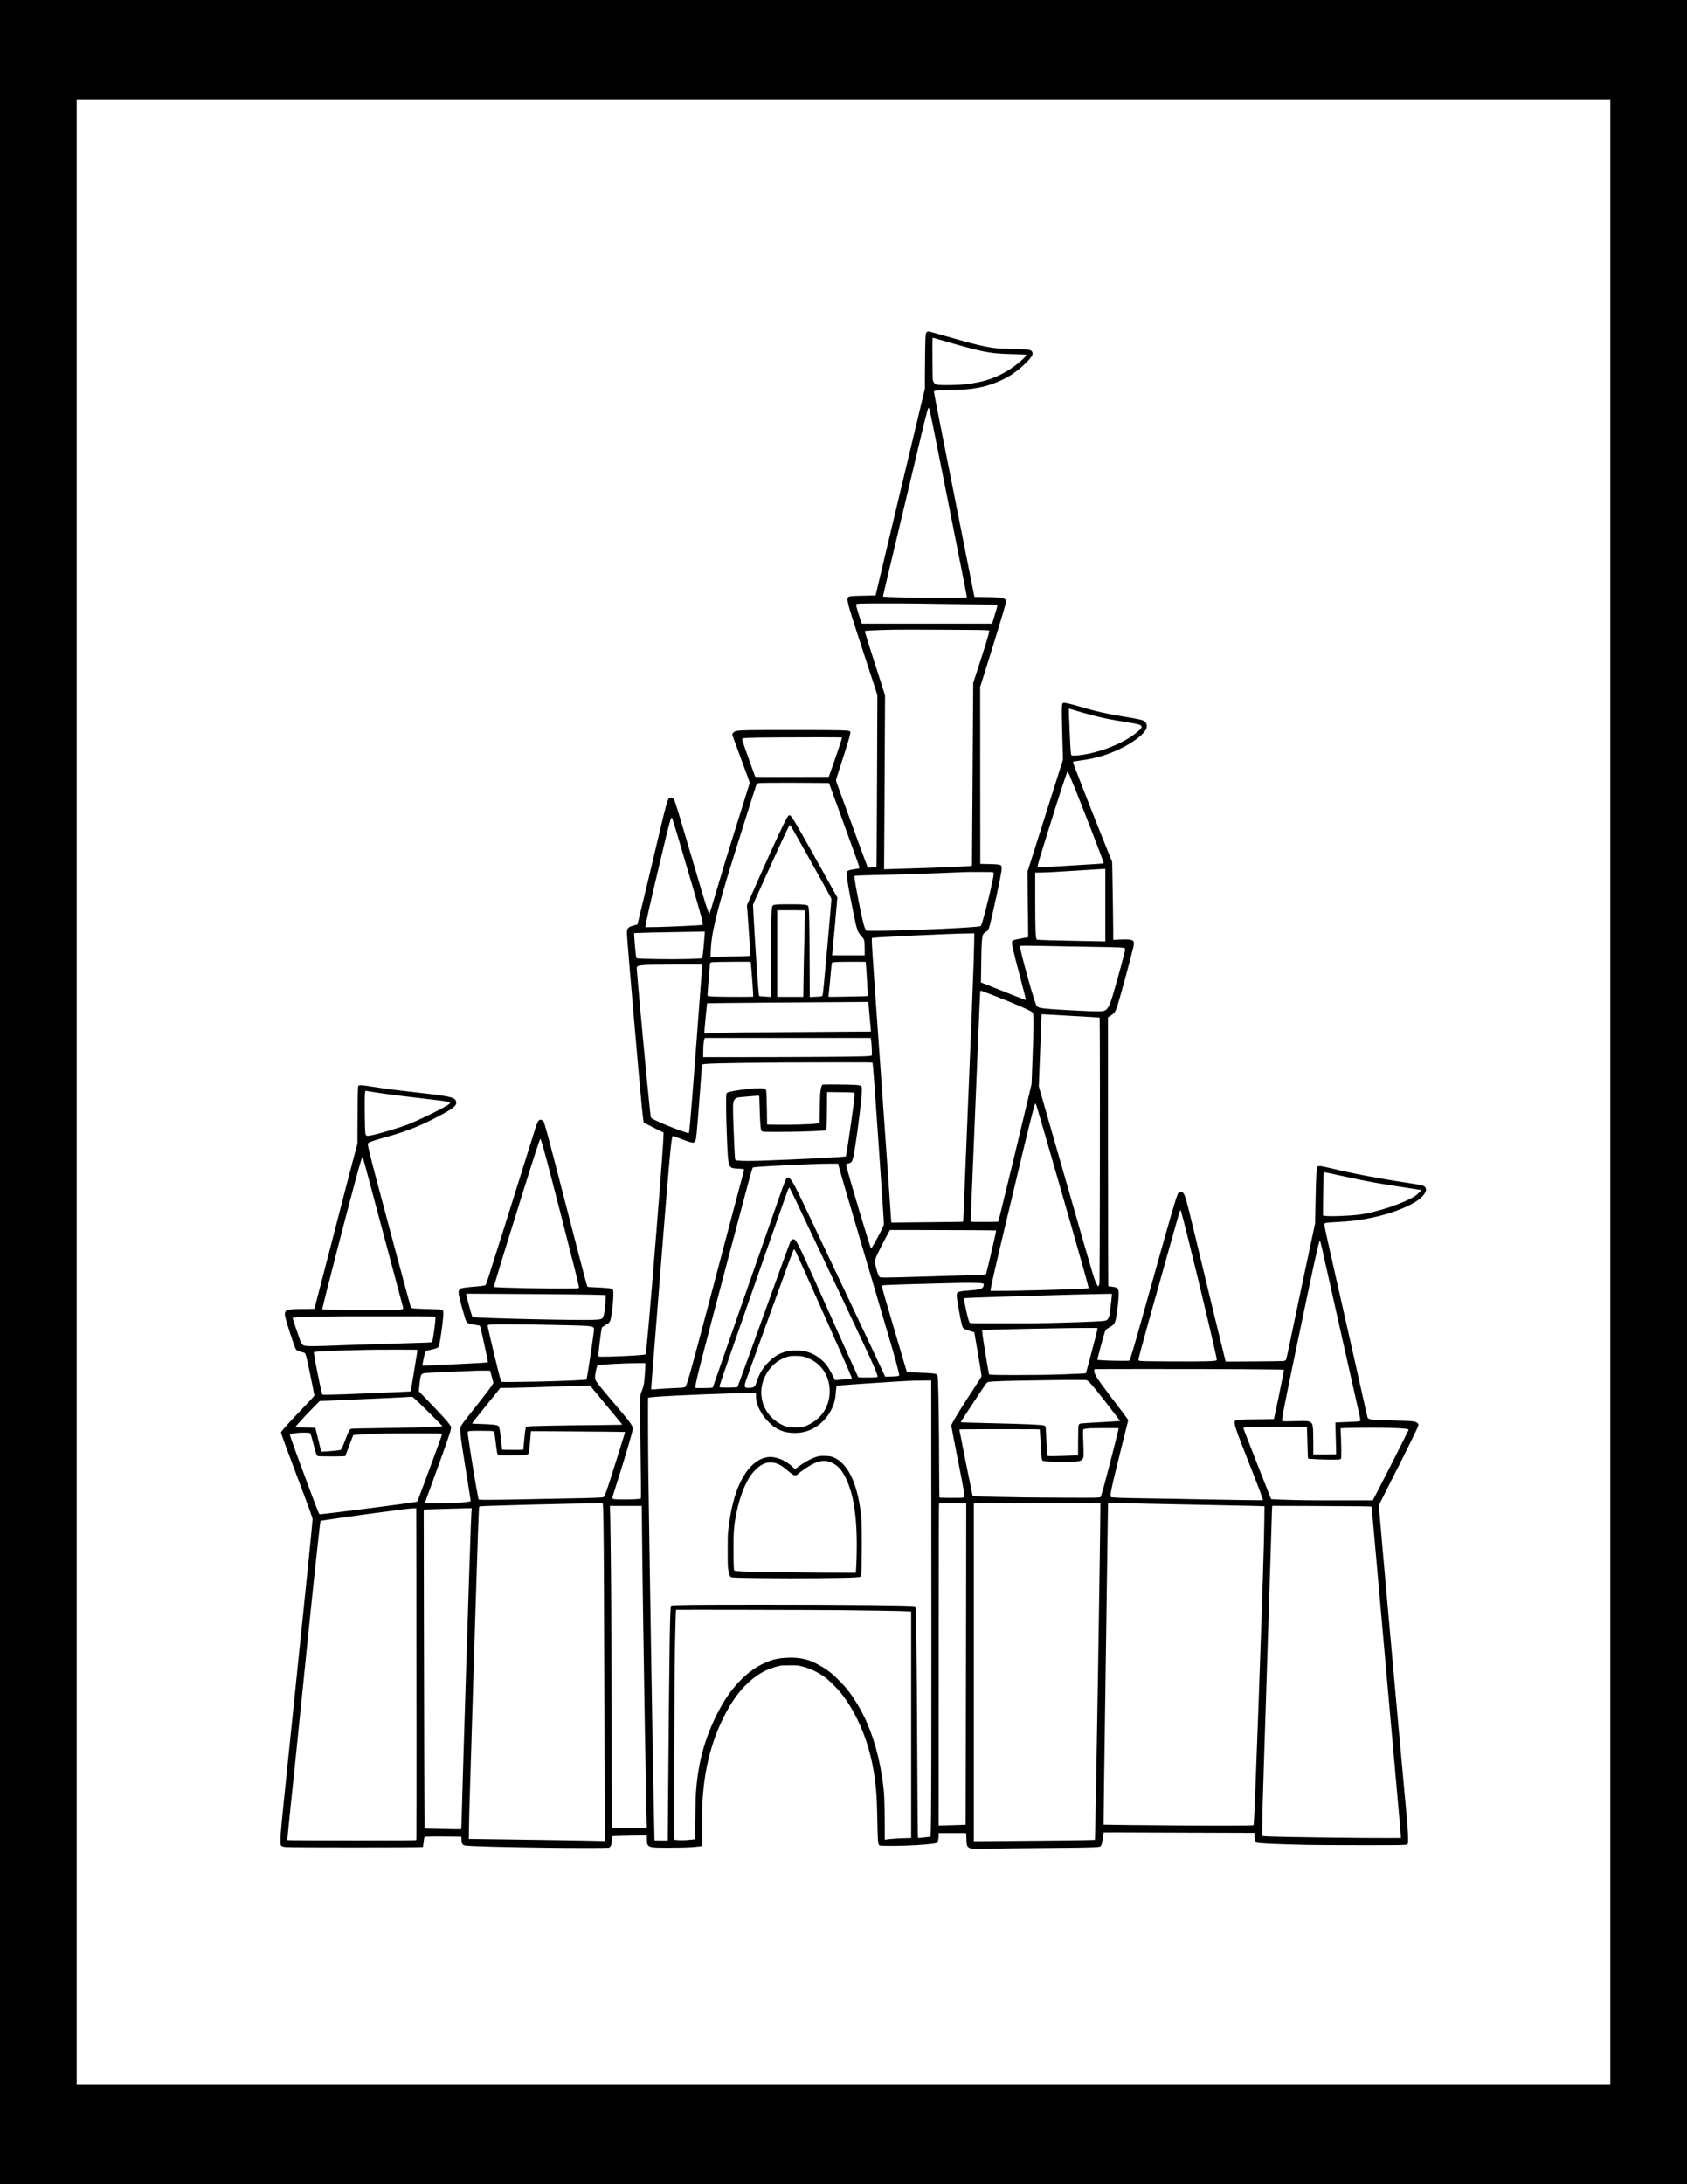
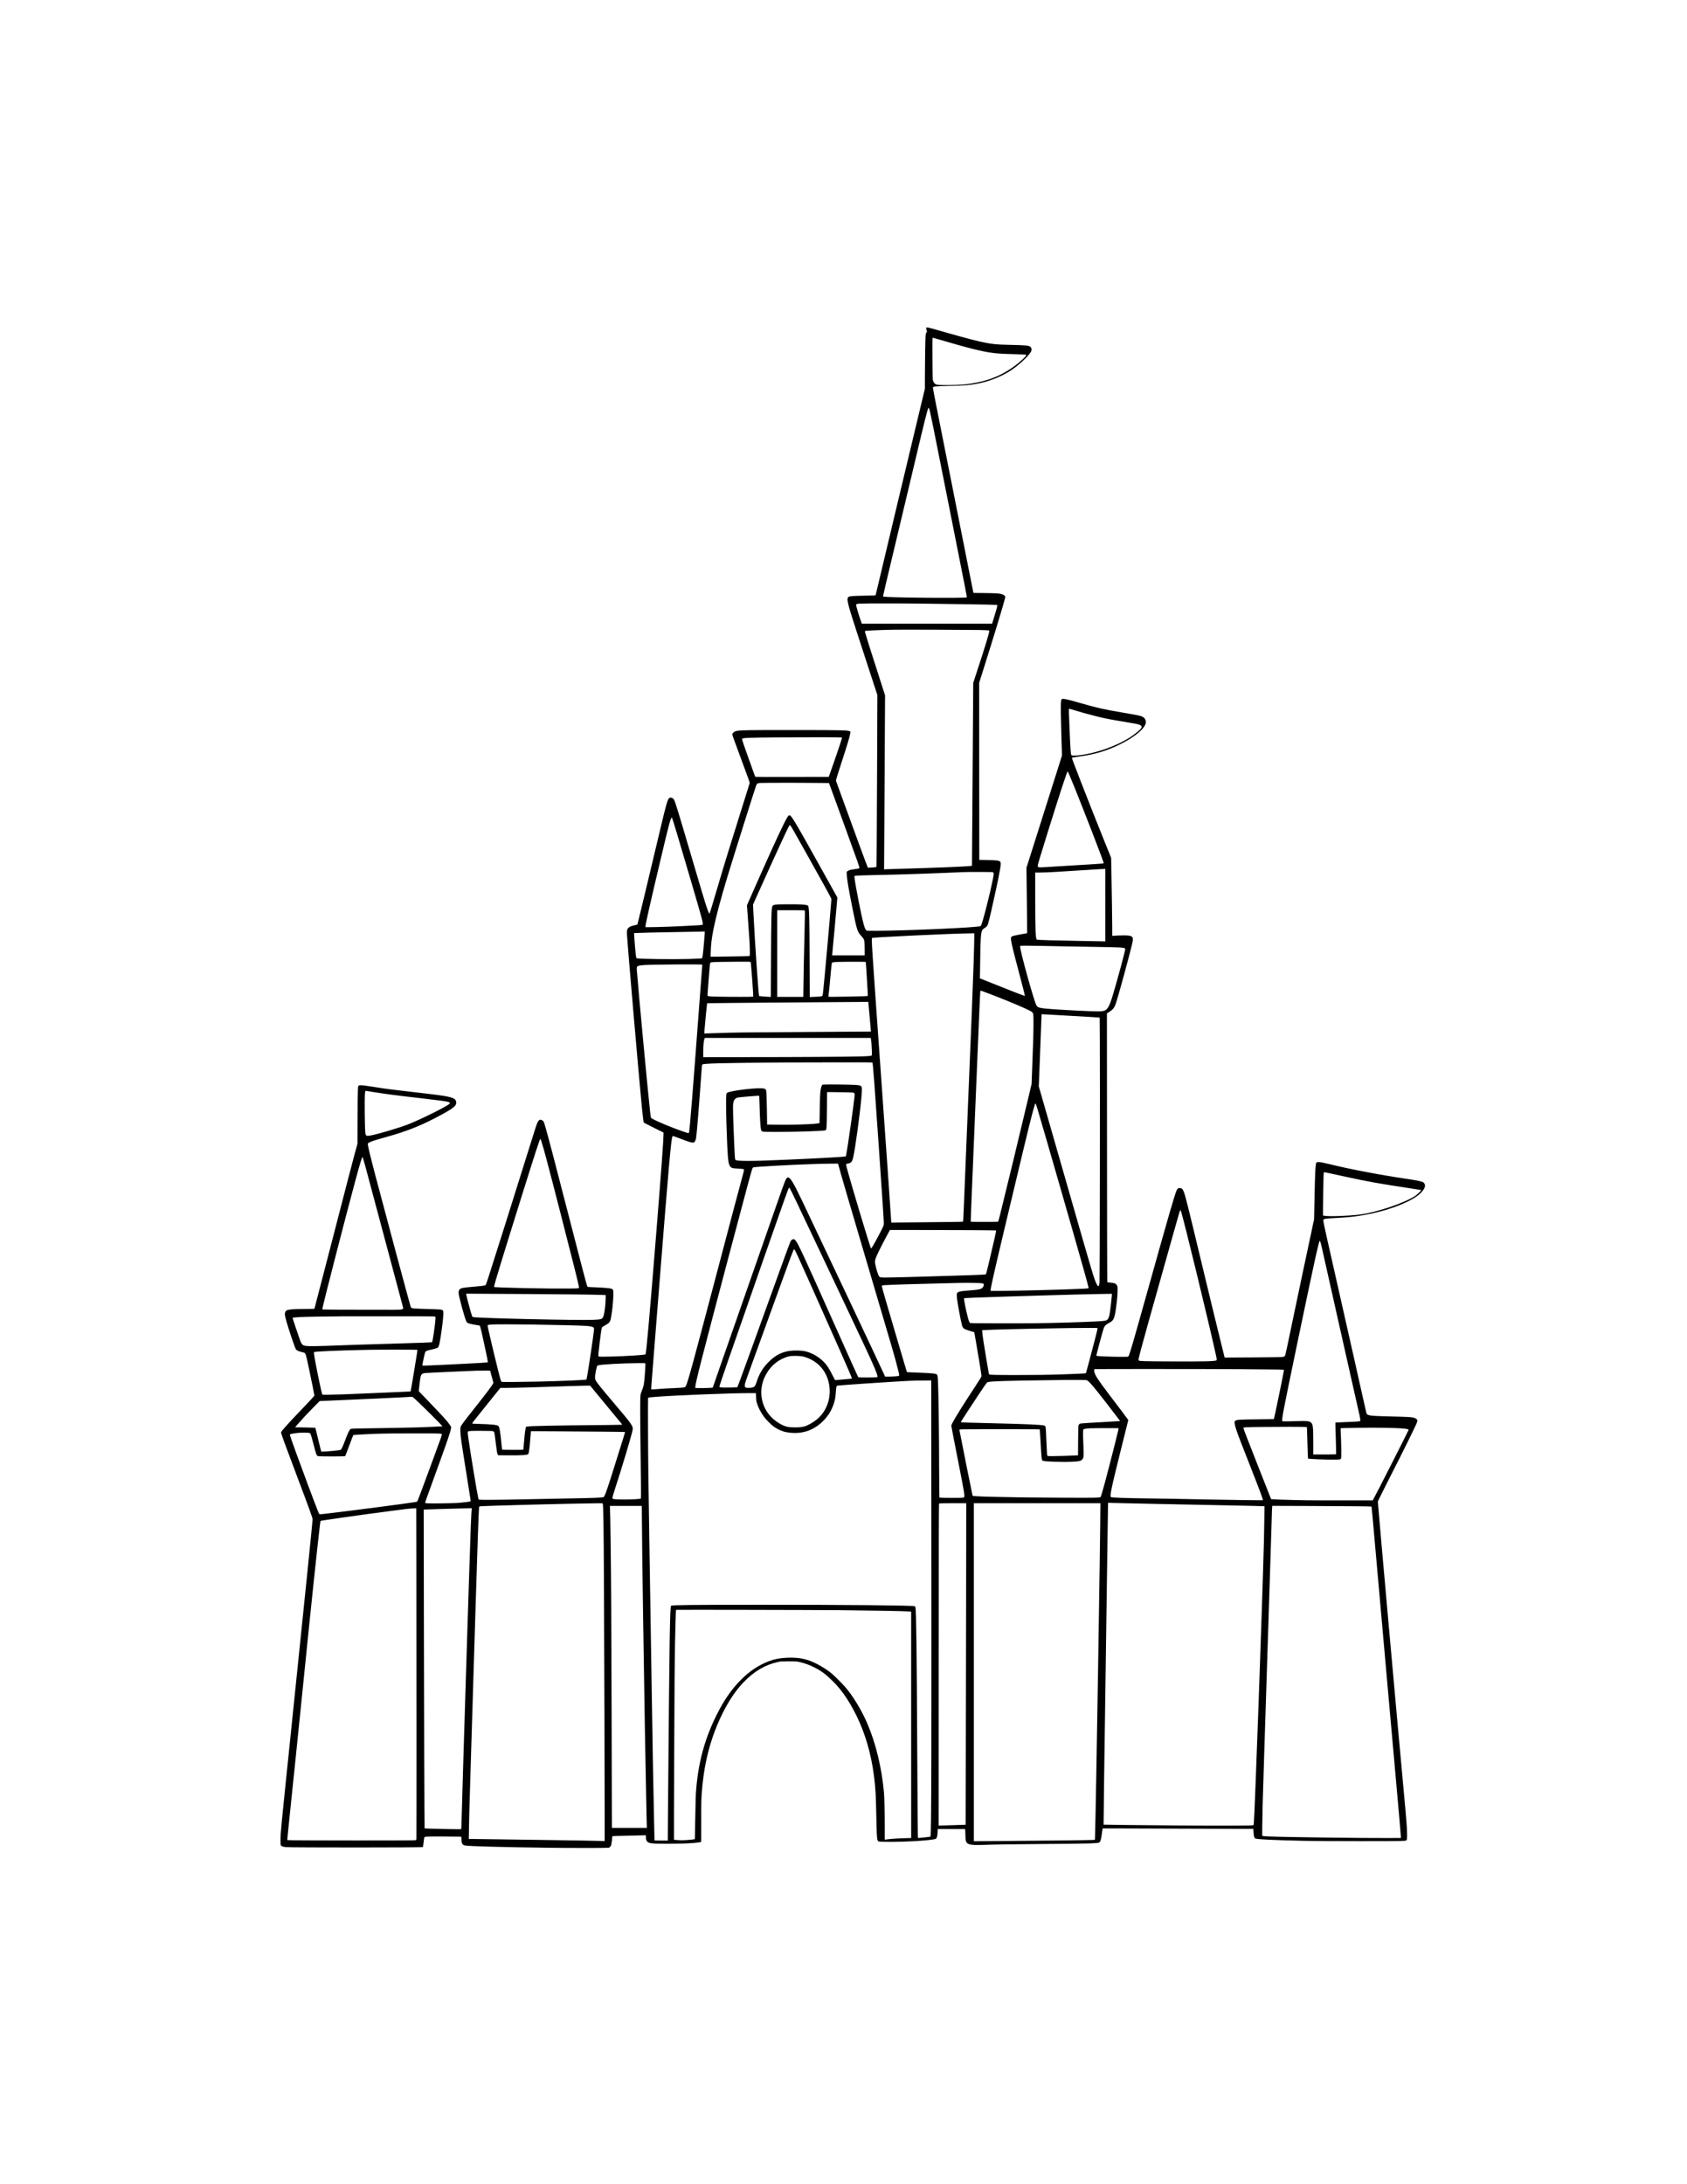
<svg xmlns="http://www.w3.org/2000/svg" version="1.0" width="5610pt" height="7260pt" viewBox="0 0 7480 9680" preserveAspectRatio="xMidYMid meet">
  <g transform="translate(0,9680) scale(0.1,-0.1)" fill="#000000" stroke="none">
-     <path d="M0 48400 l0 -48400 37400 0 37400 0 0 48400 0 48400 -37400 0 -37400 0 0 -48400z m71400 0 l0 -44000 -34000 0 -34000 0 0 44000 0 44000 34000 0 34000 0 0 -44000z" />
-     <path d="M41104 82091 c-39 -24 -52 -60 -65 -178 -12 -113 -28 -1121 -29 -1809 l0 -531 -66 -269 c-130 -535 -546 -2275 -1114 -4658 -318 -1337 -673 -2827 -788 -3311 -116 -484 -212 -889 -214 -900 -3 -18 -14 -21 -108 -26 -58 -4 -224 -7 -370 -8 -284 -1 -575 -15 -662 -31 -163 -30 -152 -148 92 -927 106 -335 216 -675 712 -2193 l410 -1255 -12 -3145 c-13 -3256 -21 -4464 -30 -4474 -11 -10 -371 -39 -380 -30 -14 15 -592 1584 -1126 3059 -146 402 -271 747 -279 768 -14 37 -12 45 36 205 28 92 107 340 176 552 260 795 377 1181 409 1344 16 81 16 87 0 105 -54 60 -282 66 -2546 66 -2533 0 -2514 1 -2637 -118 -53 -51 -54 -67 -9 -195 33 -95 536 -1462 674 -1832 54 -143 67 -191 61 -210 -27 -83 -866 -2765 -952 -3045 -171 -553 -265 -864 -462 -1535 -289 -983 -356 -1200 -374 -1200 -12 0 -58 107 -102 239 -99 292 -237 749 -714 2371 -541 1838 -690 2326 -748 2439 -43 84 -168 121 -223 66 -66 -66 -136 -310 -373 -1310 -310 -1307 -403 -1699 -682 -2860 -285 -1185 -344 -1423 -351 -1430 -2 -2 -61 -17 -132 -34 -150 -36 -198 -56 -250 -101 -74 -66 -86 -119 -74 -336 27 -507 514 -6156 658 -7634 20 -201 65 -585 76 -646 5 -29 24 -40 445 -249 l439 -218 0 -71 c-1 -270 -95 -1549 -325 -4421 -292 -3623 -440 -5304 -473 -5337 -29 -29 -743 -76 -1527 -99 -368 -11 -534 -8 -562 9 -23 15 123 1219 156 1280 5 10 49 41 98 69 177 105 202 122 232 164 17 23 38 65 47 93 25 82 71 376 93 591 44 427 50 710 16 761 -36 55 -204 78 -711 99 -209 8 -387 18 -397 21 -9 3 -24 18 -31 33 -24 45 -238 863 -1041 3971 -706 2735 -855 3285 -902 3340 -28 34 -117 74 -148 66 -43 -11 -79 -51 -116 -130 -42 -92 -99 -267 -409 -1261 -586 -1880 -1553 -4944 -1765 -5595 -97 -297 -113 -338 -135 -350 -32 -17 -196 -39 -453 -60 -519 -42 -626 -61 -685 -120 -43 -43 -56 -107 -42 -209 28 -208 268 -1073 336 -1215 11 -22 30 -47 44 -57 39 -29 191 -68 365 -95 88 -14 168 -27 177 -30 21 -6 32 -40 97 -316 95 -406 271 -1246 271 -1297 0 -23 -21 -25 -365 -46 -653 -39 -2514 -127 -2527 -119 -4 3 -8 16 -8 29 0 45 101 520 120 562 22 51 62 73 175 98 305 67 379 92 409 137 38 58 77 249 135 653 78 546 105 865 79 940 -11 35 -19 42 -64 57 -52 17 -116 20 -971 47 -266 9 -296 12 -342 32 l-51 22 -25 81 c-79 262 -1200 4433 -1549 5761 -234 893 -336 1315 -336 1393 0 37 4 44 38 65 90 57 245 108 867 282 774 218 1366 448 2030 789 671 345 918 506 971 631 36 88 4 197 -74 246 -151 96 -438 144 -1722 289 -1005 114 -1287 150 -1820 235 -379 60 -501 76 -595 78 -93 2 -109 -6 -126 -62 -15 -48 -27 -853 -28 -1797 l-1 -730 -44 -160 c-136 -491 -460 -1733 -1240 -4754 -324 -1257 -608 -2349 -622 -2392 -5 -17 -31 -18 -362 -18 -542 0 -792 -20 -876 -67 -44 -26 -76 -94 -76 -163 0 -102 96 -439 290 -1020 111 -333 176 -506 208 -550 26 -36 131 -85 226 -104 44 -10 100 -24 123 -32 75 -27 87 -66 228 -734 83 -391 235 -1147 235 -1165 0 -21 -177 -213 -645 -701 -428 -446 -730 -778 -802 -881 -36 -52 -36 -53 -23 -100 30 -111 207 -591 690 -1873 582 -1544 700 -1870 700 -1933 0 -101 -316 -3211 -926 -9102 -495 -4786 -497 -4809 -498 -5110 -1 -184 1 -203 19 -235 27 -45 79 -64 215 -81 193 -23 6060 -22 6083 1 3 3 15 93 28 200 12 107 25 205 30 218 20 52 20 52 806 51 400 -1 753 -4 783 -7 l55 -7 6 -126 c5 -108 10 -133 30 -169 32 -58 63 -78 132 -90 214 -34 1672 -74 3697 -100 962 -12 2612 -13 2665 0 53 12 98 64 118 138 13 46 47 313 47 367 0 14 94 18 945 35 275 6 519 12 542 15 l41 4 4 -182 c3 -167 5 -186 27 -230 64 -130 165 -147 885 -147 479 0 898 11 1151 30 149 12 354 36 379 46 13 5 15 113 13 907 -2 937 1 1041 44 1510 109 1203 405 2284 894 3272 288 581 599 1041 950 1403 465 481 952 765 1520 889 128 28 134 28 470 28 360 0 351 1 575 -55 366 -92 784 -302 1065 -535 127 -105 337 -307 478 -460 409 -441 825 -1143 1127 -1900 341 -855 549 -1849 610 -2915 10 -178 22 -609 40 -1410 13 -584 25 -676 90 -707 66 -31 1022 -24 1600 12 503 31 852 69 927 100 24 10 39 26 53 57 21 50 40 189 40 301 l0 77 609 0 608 0 7 -77 c3 -42 6 -119 6 -172 1 -173 17 -290 45 -333 74 -112 233 -137 754 -119 591 21 1294 31 2736 41 1786 12 2317 26 2394 63 57 27 90 138 126 426 14 107 27 196 30 199 3 3 1318 0 2923 -7 1604 -6 3106 -11 3338 -11 l421 0 6 -127 c10 -195 36 -284 89 -302 111 -39 829 -72 2238 -103 342 -8 1260 -12 2395 -13 1857 0 1994 2 2056 35 28 15 34 67 33 275 -2 280 -24 563 -164 2075 -285 3075 -1069 11835 -1126 12580 l-6 85 51 115 c29 63 203 412 388 775 184 363 418 822 518 1020 218 427 659 1327 739 1508 32 70 58 141 58 158 2 62 -66 119 -171 143 -116 27 -273 35 -941 51 -1019 24 -1107 36 -1149 148 -6 15 -96 413 -201 885 -270 1213 -356 1591 -856 3802 -728 3212 -841 3721 -851 3826 -5 58 -4 63 19 78 40 26 114 35 491 56 600 33 854 59 1245 126 964 163 1900 494 2396 846 213 152 354 338 356 467 0 48 -37 119 -74 142 -74 46 -268 87 -758 159 -1189 177 -2438 414 -3349 636 -168 41 -343 81 -390 89 -111 20 -223 20 -242 0 -44 -43 -67 -453 -86 -1530 -6 -308 -13 -658 -16 -778 l-6 -217 -144 -678 c-79 -372 -252 -1183 -384 -1802 -132 -619 -324 -1530 -426 -2025 -212 -1025 -298 -1427 -320 -1502 -20 -66 -46 -81 -160 -93 -47 -5 -635 -12 -1307 -16 l-1223 -7 -73 294 c-206 823 -532 2165 -908 3729 -685 2852 -761 3153 -833 3328 -53 128 -90 162 -176 162 -69 0 -103 -22 -132 -87 -102 -231 -309 -947 -1379 -4768 -583 -2081 -722 -2553 -766 -2605 -17 -19 -29 -20 -325 -20 -426 0 -1073 27 -1092 45 -9 9 17 116 120 505 135 504 196 714 224 770 33 64 95 118 204 176 237 124 263 193 352 928 39 322 50 643 25 710 -22 56 -76 112 -124 126 -20 6 -100 19 -177 28 l-140 17 -6 105 c-4 58 -8 2739 -10 5959 l-4 5853 99 62 c187 118 241 195 321 451 151 488 579 2059 696 2555 71 302 45 355 -184 382 -88 10 -376 6 -599 -9 l-98 -6 0 364 c0 335 -19 1602 -39 2659 l-9 435 -281 693 c-311 770 -677 1694 -1048 2647 -379 976 -419 1083 -405 1097 5 5 118 24 252 43 443 64 649 105 952 190 925 261 1901 855 2050 1248 42 110 8 238 -80 304 -87 66 -216 96 -862 203 -846 140 -1243 229 -1965 440 -570 167 -768 207 -807 163 -35 -38 -41 -161 -35 -648 4 -253 13 -660 21 -905 8 -245 18 -557 21 -695 l7 -250 -117 -370 c-465 -1471 -853 -2696 -1132 -3575 l-326 -1025 7 -600 c3 -330 11 -982 17 -1448 6 -467 9 -850 7 -852 -2 -2 -99 -20 -216 -39 -239 -41 -408 -78 -452 -101 -16 -8 -35 -25 -41 -37 -38 -71 24 -355 330 -1504 189 -709 286 -1093 278 -1100 -9 -9 -646 239 -1790 697 l-207 83 5 60 c2 34 7 329 10 656 9 1021 31 1331 98 1432 12 18 51 51 87 74 105 66 135 102 165 197 47 148 162 640 330 1417 221 1020 261 1273 210 1330 -49 56 -147 69 -596 78 l-334 7 -3 3923 -2 3922 181 573 c463 1467 878 2829 955 3136 26 104 26 111 11 135 -22 33 -94 74 -159 92 -106 28 -263 37 -748 43 l-494 6 -168 840 c-127 636 -1199 6037 -1478 7450 -74 373 -150 780 -150 802 0 61 62 68 770 83 633 13 806 27 1185 96 483 87 984 277 1416 536 355 214 859 668 973 878 49 90 34 187 -37 231 -85 52 -227 64 -922 79 -558 11 -724 27 -1118 106 -339 67 -754 176 -1710 448 -573 164 -768 216 -802 216 -16 0 -44 -9 -61 -19z m495 -326 c518 -155 1212 -348 1566 -436 676 -168 989 -208 1780 -224 305 -7 537 -19 555 -30 25 -15 -55 -111 -203 -242 -421 -375 -865 -640 -1378 -824 -317 -113 -812 -217 -1184 -248 -384 -33 -1058 -39 -1183 -11 -106 24 -171 101 -193 230 -12 73 -25 1708 -14 1797 5 39 11 53 22 53 9 0 113 -29 232 -65z m-395 -3095 c56 -188 89 -353 921 -4540 735 -3702 751 -3781 742 -3803 -16 -42 -3330 -17 -3673 28 l-41 6 14 77 c19 103 122 538 448 1902 151 630 470 1969 709 2975 239 1007 474 1992 521 2190 106 446 223 910 270 1074 48 169 62 183 89 91z m-424 -8620 c1689 -20 3196 -45 3353 -56 82 -6 87 -7 87 -29 0 -44 -73 -304 -186 -662 l-45 -143 -2889 0 -2888 0 -30 83 c-91 252 -222 692 -222 744 0 46 24 54 205 63 229 11 1680 11 2615 0z m2645 -1170 c209 -5 394 -12 410 -17 26 -8 30 -14 27 -39 -13 -124 -167 -627 -532 -1744 l-178 -545 -21 -3110 c-12 -1710 -24 -3534 -28 -4052 l-6 -942 -26 -5 c-134 -28 -1641 -89 -3201 -131 -311 -8 -589 -17 -618 -20 l-53 -5 6 847 c3 467 10 1654 15 2638 6 985 13 2339 16 3010 l7 1220 -91 280 c-547 1692 -802 2503 -802 2554 0 15 11 20 58 25 166 18 822 43 1312 49 381 6 3340 -5 3705 -13z m4156 -3539 c264 -84 643 -189 1025 -285 395 -99 648 -148 1249 -245 405 -66 589 -102 671 -132 57 -22 94 -58 94 -93 0 -62 -99 -162 -340 -342 -605 -453 -1698 -855 -2517 -924 -160 -14 -248 -8 -262 19 -24 44 -41 274 -71 981 -33 783 -41 1030 -35 1050 4 11 12 20 19 20 7 0 82 -22 167 -49z m-10245 -1224 c12 -12 -260 -823 -532 -1584 l-57 -162 -1626 -3 c-1076 -2 -1628 0 -1633 7 -4 6 -23 53 -42 105 -282 779 -486 1356 -526 1493 -16 54 -20 81 -13 88 39 39 328 50 1533 59 1283 9 2886 7 2896 -3z m10072 -1644 c191 -434 996 -2479 1382 -3508 160 -426 158 -420 134 -429 -24 -9 -324 -30 -1114 -76 -377 -22 -887 -54 -1135 -70 -550 -37 -617 -38 -645 -10 -11 11 -20 29 -20 39 0 56 99 388 440 1481 583 1866 860 2710 890 2710 4 0 35 -62 68 -137z m-11317 -370 l666 -6 562 -1541 c791 -2173 802 -2205 783 -2229 -14 -17 -71 -29 -272 -57 -147 -21 -217 -45 -269 -90 -23 -20 -24 -23 -17 -138 14 -240 88 -676 266 -1555 184 -912 206 -981 381 -1172 51 -55 100 -120 111 -144 27 -59 37 -187 38 -473 l0 -238 -720 0 -720 0 0 40 c0 23 18 219 39 438 43 428 89 937 150 1642 l38 445 -440 790 c-1494 2682 -1596 2855 -1691 2855 -41 0 -97 -90 -260 -417 -236 -473 -762 -1634 -1526 -3368 l-92 -209 31 -406 c76 -992 101 -1393 101 -1651 0 -124 -4 -180 -12 -185 -15 -10 -493 -21 -1167 -28 l-564 -6 6 218 c10 322 42 589 113 957 110 561 305 1299 620 2345 231 765 1250 4000 1284 4077 38 84 57 94 188 103 145 9 1552 12 2373 3z m-6292 -1551 c26 -49 339 -1093 874 -2917 439 -1495 507 -1747 487 -1800 -11 -30 -20 -31 -450 -55 -755 -41 -1541 -70 -1942 -70 l-148 0 0 29 c0 106 201 995 680 3011 346 1455 413 1715 466 1795 19 30 21 30 33 7z m5255 -352 c41 -49 118 -184 701 -1225 819 -1462 997 -1784 1066 -1929 l42 -88 -12 -161 c-47 -640 -307 -3529 -357 -3972 -10 -93 -21 -146 -31 -157 -24 -27 -104 -38 -307 -44 -105 -2 -205 -6 -222 -9 l-31 -3 -6 1666 c-7 1847 -16 2229 -58 2359 -9 28 -18 35 -62 48 -99 29 -284 39 -787 39 -623 0 -707 -10 -744 -88 -43 -90 -53 -501 -62 -2513 l-7 -1503 -56 0 c-84 0 -455 31 -463 38 -25 25 -183 2312 -249 3619 l-22 432 168 373 c903 2007 1394 3069 1447 3136 15 18 24 15 52 -18z m13956 -3516 l0 -1606 -272 6 c-150 4 -550 11 -888 16 -1038 17 -1818 40 -1872 56 -63 19 -78 385 -78 1917 l0 1057 183 0 c276 0 716 24 2192 120 485 31 546 35 663 38 l72 2 0 -1606z m-4977 1453 c23 -15 27 -25 27 -62 0 -159 -281 -1362 -475 -2034 -59 -204 -87 -276 -112 -286 -167 -64 -3226 -201 -4601 -206 -416 -2 -444 -1 -463 17 -33 29 -77 133 -114 268 -108 396 -382 1789 -409 2082 l-5 62 37 5 c84 14 427 27 932 37 1066 20 2226 59 3860 129 113 5 450 8 750 7 504 -1 548 -2 573 -19z m-8359 -1683 c21 -8 21 -85 -4 -1060 -25 -1007 -38 -1627 -46 -2261 l-7 -513 -579 0 -578 0 0 1920 0 1920 599 0 c330 0 606 -3 615 -6z m-4428 -1031 c-34 -491 -92 -1064 -110 -1081 -21 -22 -130 -29 -591 -43 -711 -20 -2185 -1 -2300 29 -27 8 -31 14 -42 68 -19 92 -75 742 -85 979 l-3 70 105 6 c165 11 902 28 1905 44 946 16 1117 19 1124 23 2 1 0 -42 -3 -95z m11954 -25 c-2 -509 -33 -1477 -115 -3548 -78 -1962 -313 -7702 -350 -8545 -8 -187 -18 -406 -22 -487 -3 -81 -9 -152 -13 -158 -5 -9 -254 -14 -941 -20 -514 -5 -1227 -12 -1586 -16 l-651 -7 -6 44 c-3 24 -12 159 -21 299 -40 645 -81 1229 -425 6080 -428 6025 -437 6167 -402 6189 28 17 456 43 1857 111 1061 52 2035 89 2440 93 116 1 216 3 223 5 8 1 12 -12 12 -40z m2940 -518 c294 -5 751 -14 1015 -20 264 -6 899 -17 1412 -25 513 -8 999 -20 1080 -25 206 -14 243 -26 243 -82 0 -78 -356 -1396 -555 -2052 -157 -521 -245 -657 -440 -686 -170 -24 -711 -6 -1835 60 -612 37 -862 61 -979 96 -60 17 -105 53 -131 104 -116 227 -720 2408 -720 2599 0 26 4 30 33 34 61 7 343 7 877 -3z m-12866 -716 c9 -8 16 -21 16 -28 0 -7 9 -109 20 -227 24 -260 65 -813 80 -1078 9 -158 9 -196 -2 -202 -17 -11 -1030 -11 -1544 0 -456 10 -474 13 -474 75 0 19 9 144 20 278 11 133 31 396 45 583 32 435 43 535 60 562 11 16 29 23 67 28 92 11 614 22 1165 23 471 2 533 0 547 -14z m5109 6 c8 -7 31 -333 68 -958 26 -433 31 -545 21 -551 -17 -10 -274 -18 -1085 -32 -356 -7 -650 -9 -654 -5 -4 3 6 104 21 224 15 119 43 402 62 627 35 420 58 625 74 656 12 22 76 30 315 39 211 8 1170 8 1178 0z m-7243 -122 c0 -7 -11 -152 -25 -323 -13 -170 -43 -555 -65 -855 -342 -4581 -461 -6070 -498 -6250 -5 -21 -15 -36 -25 -38 -25 -5 -395 122 -687 236 -531 207 -936 391 -971 442 -14 19 -24 83 -43 260 -117 1071 -512 5285 -586 6249 -13 164 -7 190 44 215 54 25 114 35 286 47 389 25 2570 40 2570 17z m12738 -1294 c622 -239 1173 -465 1537 -629 228 -103 319 -151 354 -187 52 -54 56 -91 55 -538 -2 -408 -13 -774 -60 -1984 l-25 -660 -149 -630 c-319 -1352 -972 -4055 -1251 -5173 -63 -253 -76 -294 -93 -299 -26 -8 -1195 -8 -1204 0 -6 7 25 781 238 5911 176 4246 178 4284 190 4312 8 20 12 21 47 11 21 -5 183 -66 361 -134z m-5378 -360 c0 -24 75 -861 95 -1058 14 -137 24 -250 22 -252 -2 -2 -1230 -11 -2728 -19 -2749 -15 -3422 -23 -4113 -50 -208 -8 -417 -15 -464 -15 l-85 0 6 108 c10 168 114 1222 121 1230 7 6 5169 50 6521 55 303 1 567 3 588 5 20 1 37 -1 37 -4z m8290 -575 c190 -11 496 -28 680 -39 184 -11 540 -31 790 -45 250 -14 465 -28 476 -30 l22 -5 7 -882 c11 -1417 0 -10745 -13 -10860 -11 -99 -32 -158 -56 -158 -22 0 -43 31 -90 130 -103 220 -157 400 -1191 4005 -262 913 -674 2348 -916 3189 l-440 1528 40 1022 c52 1294 81 2045 81 2120 l0 58 133 -6 c72 -4 287 -16 477 -27z m-8171 -1086 c19 -116 31 -280 38 -493 5 -176 4 -207 -9 -218 -26 -21 -159 -32 -513 -42 -536 -16 -2880 -30 -5007 -30 l-1948 0 0 223 c0 293 20 500 59 600 l11 27 3679 0 3679 0 11 -67z m65 -1030 c27 -93 84 -851 281 -3723 198 -2896 227 -3341 223 -3415 -3 -63 -10 -85 -71 -210 -136 -279 -406 -776 -464 -853 -13 -18 -28 -30 -33 -27 -34 21 -916 2960 -1086 3616 -30 118 -28 123 54 140 159 32 198 79 247 297 88 395 287 1843 354 2582 38 420 37 504 -7 553 -26 30 -111 47 -277 57 -228 13 -1187 24 -1329 15 l-118 -7 -23 -52 c-30 -65 -51 -169 -65 -321 -12 -128 -29 -799 -30 -1132 0 -156 -3 -203 -12 -203 -7 0 -62 -7 -123 -15 -279 -36 -1165 -61 -1791 -50 l-401 7 -7 532 c-8 583 -20 915 -37 983 -13 49 -35 65 -115 83 -215 49 -1368 -81 -1588 -179 -71 -31 -71 -31 -70 -581 0 -454 18 -1076 49 -1765 32 -703 62 -882 162 -964 49 -41 97 -50 323 -61 107 -5 210 -14 228 -21 42 -14 42 -29 -4 -194 -140 -511 -511 -1910 -1239 -4670 -980 -3716 -1207 -4542 -1296 -4732 -24 -50 -36 -64 -62 -72 -54 -18 -209 -30 -507 -41 -259 -9 -383 -17 -828 -51 -79 -6 -145 -9 -148 -7 -6 7 36 567 116 1563 17 204 109 1367 205 2585 460 5818 564 7002 626 7076 13 16 35 9 349 -110 367 -140 431 -160 532 -172 53 -6 58 -5 83 22 35 37 62 91 74 146 24 108 116 1196 201 2393 50 710 64 878 74 894 32 52 778 71 3566 94 146 1 1101 3 2122 5 1761 2 1857 1 1862 -15z m-22147 -1298 c562 -90 1031 -151 2068 -270 938 -108 1167 -139 1270 -172 81 -26 93 -45 53 -84 -129 -123 -1336 -720 -1858 -919 -432 -164 -1351 -434 -1651 -485 -171 -29 -199 -16 -219 105 -24 147 -40 1406 -21 1717 8 140 18 166 55 158 11 -3 148 -25 303 -50z m20948 -14 c251 -5 357 -11 373 -20 39 -21 43 -50 27 -208 -42 -398 -296 -2178 -361 -2525 -15 -81 -18 -87 -42 -92 -104 -21 -1274 -85 -2567 -141 -330 -14 -526 -21 -1150 -45 -143 -6 -409 -10 -590 -10 -410 0 -551 15 -575 59 -12 23 -26 229 -45 676 -50 1156 -63 1668 -46 1800 25 188 93 261 267 284 94 13 788 71 844 71 33 0 40 -4 45 -22 2 -13 9 -207 15 -433 14 -556 34 -894 61 -1040 12 -66 41 -91 116 -102 82 -11 1183 -8 1643 6 703 21 1073 41 1110 61 43 23 51 159 57 963 l5 727 232 -1 c127 0 389 -4 581 -8z m8508 -711 c290 -970 1634 -5637 2071 -7192 105 -371 206 -752 206 -774 0 -20 -208 -32 -1035 -59 -1520 -50 -3293 -82 -3314 -60 -22 23 174 894 625 2780 91 380 313 1311 494 2070 558 2343 747 3103 837 3378 25 75 27 78 44 60 9 -10 42 -101 72 -203z m-21990 -1457 c101 -305 308 -1083 851 -3198 574 -2235 803 -3148 812 -3241 7 -63 7 -64 -22 -75 -87 -33 -2184 -14 -3364 31 -146 6 -289 13 -319 16 l-53 7 5 41 c17 121 359 1239 1244 4066 576 1842 778 2460 803 2460 4 0 24 -48 43 -107z m-7899 -780 c37 -114 68 -228 356 -1308 144 -539 391 -1464 550 -2055 371 -1381 850 -3173 863 -3228 13 -55 3 -66 -80 -87 -57 -15 -228 -16 -1745 -12 -926 3 -1700 8 -1721 12 -37 7 -37 8 -31 44 39 233 1102 4355 1479 5736 195 715 274 975 295 975 5 0 20 -35 34 -77z m21066 -255 c81 -317 474 -1659 1456 -4978 999 -3374 1064 -3596 1195 -4124 59 -241 60 -250 17 -266 -39 -13 -291 -29 -468 -30 l-125 0 -62 138 c-186 414 -2765 5870 -3651 7725 -364 761 -507 988 -607 963 -71 -18 -103 -96 -433 -1041 -568 -1625 -916 -2621 -1556 -4450 -377 -1078 -831 -2378 -1009 -2890 l-324 -930 -44 -7 c-66 -12 -585 -22 -663 -13 l-69 7 6 67 c18 217 274 1215 1447 5646 836 3156 1046 3935 1081 4011 12 24 28 45 37 48 93 28 1617 113 2632 146 179 6 357 12 395 13 39 2 219 4 402 5 l332 2 11 -42z m21793 -387 c128 -28 430 -93 672 -146 1061 -232 1396 -292 3065 -546 146 -22 278 -43 294 -47 l29 -8 -91 -96 c-51 -52 -125 -118 -164 -145 -466 -321 -1725 -746 -2498 -843 -482 -61 -1378 -89 -1557 -50 l-53 12 0 306 c0 335 15 1190 26 1450 6 152 7 162 26 162 10 0 124 -22 251 -49z m-23850 -846 c52 -104 150 -307 217 -450 68 -143 231 -487 362 -765 132 -278 417 -878 633 -1335 216 -456 558 -1179 760 -1605 1136 -2396 1508 -3193 1676 -3585 81 -190 149 -378 149 -410 0 -49 -8 -50 -395 -53 -198 -2 -383 1 -410 5 l-49 8 -47 96 c-54 109 -235 511 -1097 2439 -1336 2988 -1537 3421 -1652 3541 -32 34 -43 39 -81 39 -39 0 -50 -5 -81 -37 -20 -21 -43 -51 -51 -68 -24 -49 -160 -418 -462 -1254 -1078 -2990 -1823 -5041 -1870 -5148 l-23 -51 -79 -8 c-43 -4 -208 -8 -368 -8 -304 -1 -345 4 -345 42 0 58 309 949 2034 5879 876 2502 1014 2890 1049 2931 17 21 28 3 130 -203z m17261 -867 c154 -506 1150 -4603 1497 -6153 80 -357 87 -406 67 -422 -53 -44 -568 -57 -2033 -49 -1130 5 -1359 11 -1405 36 -36 19 -31 47 111 575 163 606 367 1336 894 3205 145 514 368 1306 495 1760 283 1011 319 1130 340 1130 5 0 21 -37 34 -82z m-9337 -806 c617 -4 1124 -10 1128 -13 13 -14 -59 -336 -326 -1463 -105 -440 -116 -479 -137 -487 -35 -14 -931 -45 -2657 -94 -2091 -59 -2005 -59 -2061 2 -43 47 -133 326 -175 544 -25 134 -21 163 42 326 66 167 341 708 575 1131 l35 62 1227 -1 c675 -1 1732 -4 2349 -7z m15504 -516 c25 -57 42 -131 388 -1683 159 -714 405 -1808 546 -2432 141 -624 370 -1643 510 -2265 140 -622 270 -1201 290 -1286 20 -85 37 -182 38 -215 l2 -60 -49 -12 c-59 -15 -297 -29 -726 -43 -179 -6 -327 -13 -329 -16 -3 -2 1 -163 7 -357 7 -193 15 -508 19 -698 l6 -346 -39 -6 c-21 -4 -249 -7 -506 -7 l-468 0 0 493 c-1 729 -13 842 -99 920 -74 66 -196 81 -545 67 -283 -12 -709 -16 -725 -6 -47 29 27 419 635 3336 742 3561 983 4660 1021 4660 2 0 13 -20 24 -44z m-23309 -353 c33 -38 155 -302 728 -1583 1154 -2579 1792 -4027 1807 -4100 4 -25 2 -30 -13 -30 -11 0 -77 -7 -149 -15 -138 -15 -446 -42 -530 -47 l-50 -3 -95 185 c-189 368 -261 478 -411 629 -243 245 -564 419 -875 476 -49 9 -166 19 -260 22 -540 18 -923 -128 -1291 -495 -261 -260 -423 -522 -533 -862 -27 -86 -63 -176 -79 -201 -42 -66 -103 -90 -247 -97 -181 -8 -222 18 -211 131 7 74 37 163 292 863 108 296 489 1344 845 2329 979 2703 1021 2815 1048 2815 5 0 16 -8 24 -17z m8293 -1483 c41 -7 75 -18 83 -28 32 -41 -1 -140 -61 -186 -74 -57 -184 -77 -557 -106 -441 -34 -532 -56 -558 -135 -25 -72 -2 -266 84 -740 64 -352 111 -576 140 -675 22 -71 33 -92 69 -126 43 -42 118 -71 401 -154 l72 -21 21 -112 c71 -384 301 -1776 301 -1823 0 -38 -34 -94 -307 -510 -521 -793 -879 -1367 -994 -1596 -37 -74 -40 -86 -34 -132 7 -58 123 -654 318 -1646 248 -1252 281 -1455 242 -1494 -8 -8 -37 -18 -63 -23 -53 -9 -899 -7 -978 2 l-51 6 -6 397 c-4 218 -7 660 -7 982 0 1285 -27 3300 -50 3762 -12 240 -20 286 -53 314 -48 41 -213 58 -777 79 -223 8 -437 17 -476 21 l-71 5 -41 132 c-23 73 -86 285 -141 472 -55 187 -208 707 -341 1155 -428 1443 -590 2008 -590 2055 0 27 13 31 120 39 225 18 1706 63 2790 86 278 6 552 12 610 14 231 7 837 -3 905 -14z m-19990 -480 c1571 -10 2706 -23 3130 -38 l190 -7 -2 -170 c-2 -274 -56 -675 -104 -785 -51 -115 -89 -127 -434 -142 -693 -30 -5021 68 -5330 121 -36 6 -41 10 -58 56 -47 127 -236 826 -252 935 l-7 46 604 -3 c332 -2 1350 -8 2263 -13z m25765 -32 c0 -48 -49 -496 -79 -719 -39 -294 -85 -393 -196 -424 -109 -30 -634 -56 -1785 -90 -991 -29 -1673 -36 -2930 -33 -1184 3 -1278 4 -1302 20 -29 19 -56 91 -107 288 -71 274 -169 765 -157 795 5 15 83 21 466 35 1477 55 4819 153 5590 163 91 2 240 4 333 5 l167 2 0 -42z m-30011 -967 c24 -13 24 -14 18 -130 -12 -220 -126 -988 -148 -1002 -25 -15 -338 -27 -1939 -74 -1305 -38 -1612 -48 -2175 -70 -910 -36 -1333 -43 -1473 -25 -150 20 -193 58 -262 237 -53 138 -343 1003 -338 1008 9 9 153 25 308 35 180 11 1217 29 1855 33 220 2 1239 3 2265 2 1556 0 1869 -2 1889 -14z m4216 -351 c1355 -22 2208 -43 2475 -61 238 -15 341 -46 356 -105 8 -30 -2 -121 -52 -484 -83 -609 -265 -1771 -279 -1788 -19 -22 -1081 -67 -2145 -92 -666 -15 -1572 -22 -1605 -13 -27 8 -33 18 -58 93 -75 229 -577 2320 -577 2405 0 24 45 36 170 44 170 12 1032 12 1715 1z m25161 -163 c7 -20 -134 -575 -366 -1442 -132 -491 -147 -547 -157 -556 -8 -8 -461 -29 -1033 -49 -605 -21 -1220 -30 -2085 -29 -839 0 -1147 7 -1167 27 -11 11 -37 155 -148 822 -102 617 -147 917 -156 1046 l-7 91 89 6 c270 20 1621 54 3074 77 366 6 730 12 810 13 80 2 369 4 643 5 410 2 499 0 503 -11z m-30161 -958 c3 -4 -4 -71 -15 -150 -44 -300 -276 -1688 -284 -1696 -1 -2 -220 -12 -487 -23 -266 -11 -839 -36 -1274 -55 -1010 -44 -1564 -64 -1888 -67 -220 -3 -259 -1 -267 12 -38 62 -348 1585 -367 1806 l-6 71 34 6 c166 31 1110 69 2384 96 420 9 2160 9 2170 0z m17031 -284 c271 -47 563 -194 767 -385 180 -169 312 -375 393 -610 225 -663 32 -1391 -481 -1810 -164 -134 -408 -270 -555 -309 -152 -41 -379 -52 -620 -31 -132 12 -185 25 -291 69 -235 98 -490 290 -649 488 -386 480 -455 1144 -175 1704 169 339 407 588 716 748 125 65 295 127 386 140 103 15 412 12 509 -4z m-6920 -320 c3 -8 -2 -132 -10 -277 -33 -534 -58 -714 -121 -865 -62 -150 -73 -185 -86 -273 -17 -111 -17 -935 0 -2140 21 -1501 27 -2424 17 -2432 -67 -46 -1142 -61 -1232 -16 -26 12 -29 19 -28 58 1 26 40 161 92 320 299 909 753 2423 798 2659 37 189 17 218 -932 1336 -458 540 -652 782 -695 867 -33 65 -42 139 -29 242 16 126 47 284 71 361 17 56 23 65 52 74 130 42 1107 96 1780 99 269 2 318 0 323 -13z m26409 -255 c809 -5 1568 -12 1688 -16 211 -6 217 -7 217 -27 0 -49 -433 -2153 -446 -2166 -3 -3 -315 -9 -692 -13 -895 -10 -965 -15 -1034 -76 -39 -33 -17 -166 70 -422 87 -254 156 -434 577 -1505 451 -1146 608 -1566 591 -1582 -7 -7 -1451 12 -2446 32 -1300 27 -1751 35 -2485 45 -1238 17 -1758 35 -1807 61 -61 33 23 429 481 2261 l288 1153 -67 95 c-37 52 -150 204 -251 337 -918 1207 -1028 1358 -1131 1558 -56 109 -71 162 -62 220 6 42 8 44 43 48 78 8 5077 6 6466 -3z m-33220 -335 l72 -270 -29 -54 c-62 -113 -258 -374 -758 -1006 -553 -699 -646 -824 -670 -899 -9 -29 -11 -83 -7 -195 8 -235 24 -344 272 -1901 186 -1167 189 -1189 182 -1196 -14 -14 -377 -58 -607 -74 -200 -13 -1127 -25 -1282 -15 -106 6 -128 10 -128 22 0 25 51 169 367 1038 618 1698 769 2136 780 2265 l5 65 -60 90 c-109 164 -237 304 -961 1060 l-412 430 7 85 c3 47 17 171 30 277 40 321 59 378 144 420 42 21 73 24 505 43 253 11 586 27 740 35 230 12 653 30 1115 48 41 2 198 3 349 3 l274 -1 72 -270z m26393 -159 c73 -38 204 -179 458 -496 167 -208 627 -801 849 -1095 l159 -210 -49 -7 c-28 -4 -309 -21 -625 -38 -571 -30 -956 -54 -1058 -66 -69 -8 -99 -34 -113 -99 -8 -33 -13 -264 -16 -681 l-4 -631 -132 -7 c-278 -13 -702 -26 -948 -29 -284 -2 -283 -2 -293 61 -3 20 -13 213 -21 427 -23 584 -35 785 -50 821 -9 22 -24 35 -47 43 -127 41 -779 70 -2338 106 -879 20 -1337 35 -1361 43 -16 6 23 71 320 522 818 1243 818 1243 878 1259 140 38 811 59 2503 81 459 6 927 12 1040 14 113 2 343 2 512 0 251 -2 312 -5 336 -18z m-6906 -2983 c12 -13765 5 -17199 -36 -17240 -8 -8 -546 -66 -553 -60 -10 10 -21 1293 -33 3807 -20 4327 -45 6289 -80 6421 -6 21 -18 40 -28 44 -94 38 -2945 65 -6837 65 -3037 -1 -3925 -10 -3970 -44 -50 -37 -71 -1344 -130 -8261 -8 -940 -15 -1808 -15 -1927 l0 -218 -295 0 c-274 0 -295 1 -295 18 0 9 -9 415 -20 902 -40 1794 -54 2595 -125 7085 -30 1903 -64 4029 -75 4725 -52 3219 -62 4043 -67 5413 -3 850 -2 1472 3 1477 14 14 120 28 334 44 867 68 3327 166 4156 166 l292 0 4 -167 c5 -145 9 -180 32 -258 61 -204 176 -428 318 -621 96 -131 330 -365 444 -447 168 -118 378 -209 564 -241 618 -107 1148 48 1584 465 264 252 444 556 535 900 35 134 47 213 61 409 17 236 26 275 67 291 38 14 2510 181 3103 209 317 15 346 16 722 18 l338 2 2 -2977z m-14777 2325 c459 -553 968 -1170 1028 -1246 26 -33 44 -63 40 -65 -5 -3 -318 -8 -698 -11 -2457 -23 -3384 -42 -3533 -72 -30 -6 -32 -10 -46 -78 -28 -132 -55 -372 -82 -726 -9 -118 -18 -217 -21 -220 -7 -8 -930 -6 -938 2 -4 3 -15 98 -26 210 -51 555 -90 789 -139 838 -54 54 -303 80 -917 96 -149 4 -253 11 -253 17 0 15 334 435 1100 1385 l155 192 220 0 c371 0 1738 39 2800 79 259 10 580 19 715 20 l246 1 349 -422z m-8136 -149 c124 -108 818 -788 1054 -1033 l187 -195 -42 -5 c-24 -3 -218 -13 -433 -21 -214 -8 -500 -20 -635 -25 -135 -5 -540 -14 -900 -20 -2080 -32 -2004 -30 -2061 -51 -48 -18 -113 -148 -232 -465 -137 -362 -185 -458 -235 -468 -92 -19 -564 -62 -741 -68 l-95 -3 -23 79 c-12 43 -70 279 -129 525 -58 245 -109 449 -113 453 -3 3 -207 10 -452 15 l-446 8 104 120 c240 274 456 506 714 767 l274 276 520 22 c1165 47 3427 153 3505 164 79 10 83 9 179 -75z m39426 -1258 l140 -6 8 -145 c4 -80 13 -392 21 -693 7 -302 18 -553 22 -557 22 -21 854 -55 1195 -48 230 4 252 9 270 56 20 52 11 721 -17 1213 -6 107 -5 116 12 123 11 4 345 12 743 18 538 8 862 8 1260 -1 611 -13 831 -27 964 -62 33 -9 37 -13 32 -32 -16 -58 -1519 -3012 -1576 -3097 l-16 -25 -1464 0 c-1394 0 -1784 5 -2644 35 -154 6 -306 13 -337 16 l-57 6 -50 121 c-120 293 -974 2470 -1112 2833 -38 101 -69 190 -69 199 0 32 96 37 840 45 854 8 1659 9 1835 1z m-8212 -57 c12 -4 -15 -123 -153 -672 -377 -1494 -606 -2342 -643 -2380 -31 -31 -227 -34 -1627 -28 -1342 5 -2079 14 -3015 36 -749 17 -1009 31 -1032 54 -7 7 -583 2883 -583 2912 0 19 7 22 92 28 50 3 851 6 1779 6 1599 0 1688 -1 1693 -17 3 -10 17 -232 31 -493 40 -763 52 -866 95 -887 85 -41 873 -66 1345 -43 315 16 389 40 442 147 28 57 28 60 28 248 0 105 -6 330 -14 500 -17 377 -13 521 12 540 28 20 132 36 284 45 164 8 1245 12 1266 4z m-27727 -136 c17 -9 36 -24 44 -32 13 -17 38 -193 85 -591 29 -248 48 -354 74 -405 l18 -35 459 -3 c619 -4 847 12 878 61 30 46 60 284 96 747 5 74 13 164 16 199 l6 64 1206 -7 c1404 -8 2963 -24 2969 -30 2 -2 -39 -138 -91 -302 -52 -165 -194 -618 -316 -1009 -371 -1193 -487 -1527 -543 -1573 -30 -26 -506 -43 -1647 -62 -792 -13 -1487 -27 -2280 -45 -634 -15 -1514 -20 -1582 -9 -36 6 -37 8 -52 73 -60 264 -350 2018 -441 2668 -29 213 -31 265 -10 283 28 23 135 28 610 27 420 -2 473 -4 501 -19z m-8193 -67 c47 -7 73 -15 82 -28 24 -31 80 -218 150 -493 106 -425 131 -490 194 -512 53 -19 1199 -18 1210 1 5 7 84 216 176 464 92 249 173 457 179 464 7 8 140 18 406 32 740 39 979 44 2210 45 1227 1 1257 0 1309 -33 18 -12 -9 -92 -327 -951 -137 -371 -361 -976 -497 -1345 -136 -368 -254 -678 -263 -687 -19 -19 -83 -30 -762 -122 -726 -99 -1309 -175 -2235 -291 -1158 -145 -1321 -163 -1342 -149 -10 6 -39 64 -65 130 -131 324 -660 1738 -974 2602 -219 601 -281 789 -269 801 23 23 233 60 425 74 97 7 329 6 393 -2z m36182 -3121 c264 -6 878 -19 1365 -30 982 -22 1997 -42 3210 -65 754 -14 1634 -35 1636 -38 3 -11 -17 -1292 -26 -1602 -79 -2994 -406 -12070 -448 -12465 -7 -63 -8 -64 -42 -73 -64 -16 -1637 -20 -3275 -8 -1601 11 -3337 30 -3343 36 -5 5 29 2558 108 7990 22 1507 49 3417 60 4245 11 828 22 1623 26 1766 l6 262 122 -4 c66 -2 337 -9 601 -14z m-23131 -15 c29 -78 43 -976 56 -3840 13 -2831 30 -8288 30 -9874 l0 -1243 -217 6 c-255 7 -1076 22 -2088 36 -396 6 -1333 19 -2083 30 -750 11 -1425 20 -1499 20 l-136 0 6 453 c4 248 11 607 17 797 37 1278 69 2325 160 5245 27 886 75 2418 105 3405 104 3389 152 4740 171 4817 5 18 15 22 67 27 275 26 4156 126 5203 134 170 2 203 0 208 -13z m16113 -4247 c-4 -2345 -10 -5550 -14 -7124 l-6 -2861 -116 -6 c-64 -4 -289 -11 -501 -17 -212 -6 -429 -11 -483 -13 l-97 -3 2 7134 c3 6327 5 7134 18 7142 9 6 252 10 609 10 l594 0 -6 -4262z m5953 4150 c-2 -1362 -196 -13371 -236 -14605 l-7 -201 -101 -6 c-176 -11 -2224 -33 -4523 -51 l-743 -5 0 7490 0 7490 2805 0 2805 0 0 -112z m-20326 -890 c7 -941 12 -1356 51 -4023 53 -3625 103 -6536 150 -8735 3 -140 8 -339 11 -442 l6 -188 -776 0 -776 0 0 228 c-1 1642 -22 8534 -30 9717 -13 2048 -39 4051 -55 4263 l-4 62 708 0 708 0 7 -882z m31929 865 c413 -6 417 -6 422 -27 5 -23 74 -779 155 -1706 28 -316 149 -1684 270 -3040 121 -1356 262 -2951 315 -3545 53 -594 181 -2029 285 -3190 194 -2167 267 -2997 272 -3120 l3 -70 -550 -3 c-1094 -6 -4551 38 -5295 69 -159 6 -264 15 -280 22 l-25 12 2 400 c1 220 9 643 17 940 43 1448 83 2715 226 7130 104 3213 140 4344 165 5190 22 762 25 846 31 904 l6 54 1781 -6 c980 -4 1970 -10 2200 -14z m-41925 -10008 c1 -2568 -1 -4694 -5 -4723 -4 -39 -11 -56 -27 -65 -16 -9 -613 -12 -2651 -12 -1446 1 -2723 5 -2837 9 l-208 8 0 38 c0 21 25 276 55 567 256 2456 419 4042 590 5733 171 1690 244 2412 326 3200 266 2583 485 4590 501 4606 16 15 1770 265 2903 413 858 113 1037 134 1185 140 l155 6 6 -2625 c3 -1444 7 -4726 7 -7295z m2447 9898 c-7 -45 -24 -359 -40 -763 -50 -1254 -376 -11662 -411 -13132 -4 -158 -10 -292 -15 -299 -6 -10 -134 -10 -621 0 -711 15 -994 24 -1002 32 -9 9 -25 4773 -32 9640 l-7 4486 159 7 c295 12 1166 37 1549 45 209 4 390 8 402 9 19 2 22 -2 18 -25z m16290 -4493 c1351 -12 2872 -39 3108 -56 l87 -7 0 -5017 0 -5017 -257 -7 c-362 -9 -648 -30 -870 -62 l-43 -6 0 458 c0 645 -17 1426 -35 1628 -98 1090 -357 2170 -732 3046 -266 621 -661 1269 -1018 1670 -118 132 -457 469 -553 550 -256 215 -640 443 -952 565 -306 119 -645 166 -1061 145 -324 -16 -548 -60 -794 -155 -461 -178 -846 -435 -1230 -819 -413 -413 -753 -902 -1074 -1545 -514 -1025 -799 -2040 -905 -3221 -29 -311 -37 -556 -50 -1423 -7 -477 -15 -869 -17 -872 -13 -12 -215 -36 -388 -46 -146 -9 -236 -9 -364 0 -94 6 -172 13 -174 15 -6 6 17 6042 27 7171 6 594 15 1285 20 1535 15 683 29 1220 36 1357 l6 122 47 5 c78 7 6028 -4 7186 -14z" />
-     <path d="M36310 32265 c-269 -61 -575 -218 -902 -462 -83 -62 -153 -113 -155 -113 -3 0 -50 43 -105 95 -336 316 -759 482 -1113 436 -451 -60 -872 -437 -1184 -1061 -283 -567 -458 -1253 -563 -2210 -21 -192 -23 -247 -23 -875 0 -596 2 -683 18 -785 38 -242 78 -363 128 -387 49 -24 323 -33 1339 -44 1590 -18 3645 -2 4170 31 221 15 232 17 246 60 26 79 36 307 43 940 8 812 -1 1474 -23 1700 -61 610 -190 1182 -362 1604 -234 573 -584 950 -979 1057 -106 28 -433 37 -535 14z m339 -215 c133 -22 321 -107 446 -203 337 -257 637 -943 770 -1760 90 -553 131 -1195 122 -1931 -6 -540 -29 -1046 -48 -1060 -7 -5 -2561 13 -3424 24 -1377 17 -1918 39 -1958 79 -22 22 -29 169 -34 714 -9 970 17 1311 141 1887 150 696 372 1262 643 1643 76 107 247 284 347 358 93 71 203 128 306 161 105 33 299 33 414 0 159 -45 307 -131 481 -278 261 -219 318 -259 391 -270 52 -8 63 -2 200 114 178 150 505 356 691 436 75 32 246 80 318 89 60 8 131 7 194 -3z" />
+     <path d="M41104 82091 c-39 -24 -52 -60 -65 -178 -12 -113 -28 -1121 -29 -1809 l0 -531 -66 -269 c-130 -535 -546 -2275 -1114 -4658 -318 -1337 -673 -2827 -788 -3311 -116 -484 -212 -889 -214 -900 -3 -18 -14 -21 -108 -26 -58 -4 -224 -7 -370 -8 -284 -1 -575 -15 -662 -31 -163 -30 -152 -148 92 -927 106 -335 216 -675 712 -2193 l410 -1255 -12 -3145 c-13 -3256 -21 -4464 -30 -4474 -11 -10 -371 -39 -380 -30 -14 15 -592 1584 -1126 3059 -146 402 -271 747 -279 768 -14 37 -12 45 36 205 28 92 107 340 176 552 260 795 377 1181 409 1344 16 81 16 87 0 105 -54 60 -282 66 -2546 66 -2533 0 -2514 1 -2637 -118 -53 -51 -54 -67 -9 -195 33 -95 536 -1462 674 -1832 54 -143 67 -191 61 -210 -27 -83 -866 -2765 -952 -3045 -171 -553 -265 -864 -462 -1535 -289 -983 -356 -1200 -374 -1200 -12 0 -58 107 -102 239 -99 292 -237 749 -714 2371 -541 1838 -690 2326 -748 2439 -43 84 -168 121 -223 66 -66 -66 -136 -310 -373 -1310 -310 -1307 -403 -1699 -682 -2860 -285 -1185 -344 -1423 -351 -1430 -2 -2 -61 -17 -132 -34 -150 -36 -198 -56 -250 -101 -74 -66 -86 -119 -74 -336 27 -507 514 -6156 658 -7634 20 -201 65 -585 76 -646 5 -29 24 -40 445 -249 l439 -218 0 -71 c-1 -270 -95 -1549 -325 -4421 -292 -3623 -440 -5304 -473 -5337 -29 -29 -743 -76 -1527 -99 -368 -11 -534 -8 -562 9 -23 15 123 1219 156 1280 5 10 49 41 98 69 177 105 202 122 232 164 17 23 38 65 47 93 25 82 71 376 93 591 44 427 50 710 16 761 -36 55 -204 78 -711 99 -209 8 -387 18 -397 21 -9 3 -24 18 -31 33 -24 45 -238 863 -1041 3971 -706 2735 -855 3285 -902 3340 -28 34 -117 74 -148 66 -43 -11 -79 -51 -116 -130 -42 -92 -99 -267 -409 -1261 -586 -1880 -1553 -4944 -1765 -5595 -97 -297 -113 -338 -135 -350 -32 -17 -196 -39 -453 -60 -519 -42 -626 -61 -685 -120 -43 -43 -56 -107 -42 -209 28 -208 268 -1073 336 -1215 11 -22 30 -47 44 -57 39 -29 191 -68 365 -95 88 -14 168 -27 177 -30 21 -6 32 -40 97 -316 95 -406 271 -1246 271 -1297 0 -23 -21 -25 -365 -46 -653 -39 -2514 -127 -2527 -119 -4 3 -8 16 -8 29 0 45 101 520 120 562 22 51 62 73 175 98 305 67 379 92 409 137 38 58 77 249 135 653 78 546 105 865 79 940 -11 35 -19 42 -64 57 -52 17 -116 20 -971 47 -266 9 -296 12 -342 32 l-51 22 -25 81 c-79 262 -1200 4433 -1549 5761 -234 893 -336 1315 -336 1393 0 37 4 44 38 65 90 57 245 108 867 282 774 218 1366 448 2030 789 671 345 918 506 971 631 36 88 4 197 -74 246 -151 96 -438 144 -1722 289 -1005 114 -1287 150 -1820 235 -379 60 -501 76 -595 78 -93 2 -109 -6 -126 -62 -15 -48 -27 -853 -28 -1797 l-1 -730 -44 -160 c-136 -491 -460 -1733 -1240 -4754 -324 -1257 -608 -2349 -622 -2392 -5 -17 -31 -18 -362 -18 -542 0 -792 -20 -876 -67 -44 -26 -76 -94 -76 -163 0 -102 96 -439 290 -1020 111 -333 176 -506 208 -550 26 -36 131 -85 226 -104 44 -10 100 -24 123 -32 75 -27 87 -66 228 -734 83 -391 235 -1147 235 -1165 0 -21 -177 -213 -645 -701 -428 -446 -730 -778 -802 -881 -36 -52 -36 -53 -23 -100 30 -111 207 -591 690 -1873 582 -1544 700 -1870 700 -1933 0 -101 -316 -3211 -926 -9102 -495 -4786 -497 -4809 -498 -5110 -1 -184 1 -203 19 -235 27 -45 79 -64 215 -81 193 -23 6060 -22 6083 1 3 3 15 93 28 200 12 107 25 205 30 218 20 52 20 52 806 51 400 -1 753 -4 783 -7 l55 -7 6 -126 c5 -108 10 -133 30 -169 32 -58 63 -78 132 -90 214 -34 1672 -74 3697 -100 962 -12 2612 -13 2665 0 53 12 98 64 118 138 13 46 47 313 47 367 0 14 94 18 945 35 275 6 519 12 542 15 c3 -167 5 -186 27 -230 64 -130 165 -147 885 -147 479 0 898 11 1151 30 149 12 354 36 379 46 13 5 15 113 13 907 -2 937 1 1041 44 1510 109 1203 405 2284 894 3272 288 581 599 1041 950 1403 465 481 952 765 1520 889 128 28 134 28 470 28 360 0 351 1 575 -55 366 -92 784 -302 1065 -535 127 -105 337 -307 478 -460 409 -441 825 -1143 1127 -1900 341 -855 549 -1849 610 -2915 10 -178 22 -609 40 -1410 13 -584 25 -676 90 -707 66 -31 1022 -24 1600 12 503 31 852 69 927 100 24 10 39 26 53 57 21 50 40 189 40 301 l0 77 609 0 608 0 7 -77 c3 -42 6 -119 6 -172 1 -173 17 -290 45 -333 74 -112 233 -137 754 -119 591 21 1294 31 2736 41 1786 12 2317 26 2394 63 57 27 90 138 126 426 14 107 27 196 30 199 3 3 1318 0 2923 -7 1604 -6 3106 -11 3338 -11 l421 0 6 -127 c10 -195 36 -284 89 -302 111 -39 829 -72 2238 -103 342 -8 1260 -12 2395 -13 1857 0 1994 2 2056 35 28 15 34 67 33 275 -2 280 -24 563 -164 2075 -285 3075 -1069 11835 -1126 12580 l-6 85 51 115 c29 63 203 412 388 775 184 363 418 822 518 1020 218 427 659 1327 739 1508 32 70 58 141 58 158 2 62 -66 119 -171 143 -116 27 -273 35 -941 51 -1019 24 -1107 36 -1149 148 -6 15 -96 413 -201 885 -270 1213 -356 1591 -856 3802 -728 3212 -841 3721 -851 3826 -5 58 -4 63 19 78 40 26 114 35 491 56 600 33 854 59 1245 126 964 163 1900 494 2396 846 213 152 354 338 356 467 0 48 -37 119 -74 142 -74 46 -268 87 -758 159 -1189 177 -2438 414 -3349 636 -168 41 -343 81 -390 89 -111 20 -223 20 -242 0 -44 -43 -67 -453 -86 -1530 -6 -308 -13 -658 -16 -778 l-6 -217 -144 -678 c-79 -372 -252 -1183 -384 -1802 -132 -619 -324 -1530 -426 -2025 -212 -1025 -298 -1427 -320 -1502 -20 -66 -46 -81 -160 -93 -47 -5 -635 -12 -1307 -16 l-1223 -7 -73 294 c-206 823 -532 2165 -908 3729 -685 2852 -761 3153 -833 3328 -53 128 -90 162 -176 162 -69 0 -103 -22 -132 -87 -102 -231 -309 -947 -1379 -4768 -583 -2081 -722 -2553 -766 -2605 -17 -19 -29 -20 -325 -20 -426 0 -1073 27 -1092 45 -9 9 17 116 120 505 135 504 196 714 224 770 33 64 95 118 204 176 237 124 263 193 352 928 39 322 50 643 25 710 -22 56 -76 112 -124 126 -20 6 -100 19 -177 28 l-140 17 -6 105 c-4 58 -8 2739 -10 5959 l-4 5853 99 62 c187 118 241 195 321 451 151 488 579 2059 696 2555 71 302 45 355 -184 382 -88 10 -376 6 -599 -9 l-98 -6 0 364 c0 335 -19 1602 -39 2659 l-9 435 -281 693 c-311 770 -677 1694 -1048 2647 -379 976 -419 1083 -405 1097 5 5 118 24 252 43 443 64 649 105 952 190 925 261 1901 855 2050 1248 42 110 8 238 -80 304 -87 66 -216 96 -862 203 -846 140 -1243 229 -1965 440 -570 167 -768 207 -807 163 -35 -38 -41 -161 -35 -648 4 -253 13 -660 21 -905 8 -245 18 -557 21 -695 l7 -250 -117 -370 c-465 -1471 -853 -2696 -1132 -3575 l-326 -1025 7 -600 c3 -330 11 -982 17 -1448 6 -467 9 -850 7 -852 -2 -2 -99 -20 -216 -39 -239 -41 -408 -78 -452 -101 -16 -8 -35 -25 -41 -37 -38 -71 24 -355 330 -1504 189 -709 286 -1093 278 -1100 -9 -9 -646 239 -1790 697 l-207 83 5 60 c2 34 7 329 10 656 9 1021 31 1331 98 1432 12 18 51 51 87 74 105 66 135 102 165 197 47 148 162 640 330 1417 221 1020 261 1273 210 1330 -49 56 -147 69 -596 78 l-334 7 -3 3923 -2 3922 181 573 c463 1467 878 2829 955 3136 26 104 26 111 11 135 -22 33 -94 74 -159 92 -106 28 -263 37 -748 43 l-494 6 -168 840 c-127 636 -1199 6037 -1478 7450 -74 373 -150 780 -150 802 0 61 62 68 770 83 633 13 806 27 1185 96 483 87 984 277 1416 536 355 214 859 668 973 878 49 90 34 187 -37 231 -85 52 -227 64 -922 79 -558 11 -724 27 -1118 106 -339 67 -754 176 -1710 448 -573 164 -768 216 -802 216 -16 0 -44 -9 -61 -19z m495 -326 c518 -155 1212 -348 1566 -436 676 -168 989 -208 1780 -224 305 -7 537 -19 555 -30 25 -15 -55 -111 -203 -242 -421 -375 -865 -640 -1378 -824 -317 -113 -812 -217 -1184 -248 -384 -33 -1058 -39 -1183 -11 -106 24 -171 101 -193 230 -12 73 -25 1708 -14 1797 5 39 11 53 22 53 9 0 113 -29 232 -65z m-395 -3095 c56 -188 89 -353 921 -4540 735 -3702 751 -3781 742 -3803 -16 -42 -3330 -17 -3673 28 l-41 6 14 77 c19 103 122 538 448 1902 151 630 470 1969 709 2975 239 1007 474 1992 521 2190 106 446 223 910 270 1074 48 169 62 183 89 91z m-424 -8620 c1689 -20 3196 -45 3353 -56 82 -6 87 -7 87 -29 0 -44 -73 -304 -186 -662 l-45 -143 -2889 0 -2888 0 -30 83 c-91 252 -222 692 -222 744 0 46 24 54 205 63 229 11 1680 11 2615 0z m2645 -1170 c209 -5 394 -12 410 -17 26 -8 30 -14 27 -39 -13 -124 -167 -627 -532 -1744 l-178 -545 -21 -3110 c-12 -1710 -24 -3534 -28 -4052 l-6 -942 -26 -5 c-134 -28 -1641 -89 -3201 -131 -311 -8 -589 -17 -618 -20 l-53 -5 6 847 c3 467 10 1654 15 2638 6 985 13 2339 16 3010 l7 1220 -91 280 c-547 1692 -802 2503 -802 2554 0 15 11 20 58 25 166 18 822 43 1312 49 381 6 3340 -5 3705 -13z m4156 -3539 c264 -84 643 -189 1025 -285 395 -99 648 -148 1249 -245 405 -66 589 -102 671 -132 57 -22 94 -58 94 -93 0 -62 -99 -162 -340 -342 -605 -453 -1698 -855 -2517 -924 -160 -14 -248 -8 -262 19 -24 44 -41 274 -71 981 -33 783 -41 1030 -35 1050 4 11 12 20 19 20 7 0 82 -22 167 -49z m-10245 -1224 c12 -12 -260 -823 -532 -1584 l-57 -162 -1626 -3 c-1076 -2 -1628 0 -1633 7 -4 6 -23 53 -42 105 -282 779 -486 1356 -526 1493 -16 54 -20 81 -13 88 39 39 328 50 1533 59 1283 9 2886 7 2896 -3z m10072 -1644 c191 -434 996 -2479 1382 -3508 160 -426 158 -420 134 -429 -24 -9 -324 -30 -1114 -76 -377 -22 -887 -54 -1135 -70 -550 -37 -617 -38 -645 -10 -11 11 -20 29 -20 39 0 56 99 388 440 1481 583 1866 860 2710 890 2710 4 0 35 -62 68 -137z m-11317 -370 l666 -6 562 -1541 c791 -2173 802 -2205 783 -2229 -14 -17 -71 -29 -272 -57 -147 -21 -217 -45 -269 -90 -23 -20 -24 -23 -17 -138 14 -240 88 -676 266 -1555 184 -912 206 -981 381 -1172 51 -55 100 -120 111 -144 27 -59 37 -187 38 -473 l0 -238 -720 0 -720 0 0 40 c0 23 18 219 39 438 43 428 89 937 150 1642 l38 445 -440 790 c-1494 2682 -1596 2855 -1691 2855 -41 0 -97 -90 -260 -417 -236 -473 -762 -1634 -1526 -3368 l-92 -209 31 -406 c76 -992 101 -1393 101 -1651 0 -124 -4 -180 -12 -185 -15 -10 -493 -21 -1167 -28 l-564 -6 6 218 c10 322 42 589 113 957 110 561 305 1299 620 2345 231 765 1250 4000 1284 4077 38 84 57 94 188 103 145 9 1552 12 2373 3z m-6292 -1551 c26 -49 339 -1093 874 -2917 439 -1495 507 -1747 487 -1800 -11 -30 -20 -31 -450 -55 -755 -41 -1541 -70 -1942 -70 l-148 0 0 29 c0 106 201 995 680 3011 346 1455 413 1715 466 1795 19 30 21 30 33 7z m5255 -352 c41 -49 118 -184 701 -1225 819 -1462 997 -1784 1066 -1929 l42 -88 -12 -161 c-47 -640 -307 -3529 -357 -3972 -10 -93 -21 -146 -31 -157 -24 -27 -104 -38 -307 -44 -105 -2 -205 -6 -222 -9 l-31 -3 -6 1666 c-7 1847 -16 2229 -58 2359 -9 28 -18 35 -62 48 -99 29 -284 39 -787 39 -623 0 -707 -10 -744 -88 -43 -90 -53 -501 -62 -2513 l-7 -1503 -56 0 c-84 0 -455 31 -463 38 -25 25 -183 2312 -249 3619 l-22 432 168 373 c903 2007 1394 3069 1447 3136 15 18 24 15 52 -18z m13956 -3516 l0 -1606 -272 6 c-150 4 -550 11 -888 16 -1038 17 -1818 40 -1872 56 -63 19 -78 385 -78 1917 l0 1057 183 0 c276 0 716 24 2192 120 485 31 546 35 663 38 l72 2 0 -1606z m-4977 1453 c23 -15 27 -25 27 -62 0 -159 -281 -1362 -475 -2034 -59 -204 -87 -276 -112 -286 -167 -64 -3226 -201 -4601 -206 -416 -2 -444 -1 -463 17 -33 29 -77 133 -114 268 -108 396 -382 1789 -409 2082 l-5 62 37 5 c84 14 427 27 932 37 1066 20 2226 59 3860 129 113 5 450 8 750 7 504 -1 548 -2 573 -19z m-8359 -1683 c21 -8 21 -85 -4 -1060 -25 -1007 -38 -1627 -46 -2261 l-7 -513 -579 0 -578 0 0 1920 0 1920 599 0 c330 0 606 -3 615 -6z m-4428 -1031 c-34 -491 -92 -1064 -110 -1081 -21 -22 -130 -29 -591 -43 -711 -20 -2185 -1 -2300 29 -27 8 -31 14 -42 68 -19 92 -75 742 -85 979 l-3 70 105 6 c165 11 902 28 1905 44 946 16 1117 19 1124 23 2 1 0 -42 -3 -95z m11954 -25 c-2 -509 -33 -1477 -115 -3548 -78 -1962 -313 -7702 -350 -8545 -8 -187 -18 -406 -22 -487 -3 -81 -9 -152 -13 -158 -5 -9 -254 -14 -941 -20 -514 -5 -1227 -12 -1586 -16 l-651 -7 -6 44 c-3 24 -12 159 -21 299 -40 645 -81 1229 -425 6080 -428 6025 -437 6167 -402 6189 28 17 456 43 1857 111 1061 52 2035 89 2440 93 116 1 216 3 223 5 8 1 12 -12 12 -40z m2940 -518 c294 -5 751 -14 1015 -20 264 -6 899 -17 1412 -25 513 -8 999 -20 1080 -25 206 -14 243 -26 243 -82 0 -78 -356 -1396 -555 -2052 -157 -521 -245 -657 -440 -686 -170 -24 -711 -6 -1835 60 -612 37 -862 61 -979 96 -60 17 -105 53 -131 104 -116 227 -720 2408 -720 2599 0 26 4 30 33 34 61 7 343 7 877 -3z m-12866 -716 c9 -8 16 -21 16 -28 0 -7 9 -109 20 -227 24 -260 65 -813 80 -1078 9 -158 9 -196 -2 -202 -17 -11 -1030 -11 -1544 0 -456 10 -474 13 -474 75 0 19 9 144 20 278 11 133 31 396 45 583 32 435 43 535 60 562 11 16 29 23 67 28 92 11 614 22 1165 23 471 2 533 0 547 -14z m5109 6 c8 -7 31 -333 68 -958 26 -433 31 -545 21 -551 -17 -10 -274 -18 -1085 -32 -356 -7 -650 -9 -654 -5 -4 3 6 104 21 224 15 119 43 402 62 627 35 420 58 625 74 656 12 22 76 30 315 39 211 8 1170 8 1178 0z m-7243 -122 c0 -7 -11 -152 -25 -323 -13 -170 -43 -555 -65 -855 -342 -4581 -461 -6070 -498 -6250 -5 -21 -15 -36 -25 -38 -25 -5 -395 122 -687 236 -531 207 -936 391 -971 442 -14 19 -24 83 -43 260 -117 1071 -512 5285 -586 6249 -13 164 -7 190 44 215 54 25 114 35 286 47 389 25 2570 40 2570 17z m12738 -1294 c622 -239 1173 -465 1537 -629 228 -103 319 -151 354 -187 52 -54 56 -91 55 -538 -2 -408 -13 -774 -60 -1984 l-25 -660 -149 -630 c-319 -1352 -972 -4055 -1251 -5173 -63 -253 -76 -294 -93 -299 -26 -8 -1195 -8 -1204 0 -6 7 25 781 238 5911 176 4246 178 4284 190 4312 8 20 12 21 47 11 21 -5 183 -66 361 -134z m-5378 -360 c0 -24 75 -861 95 -1058 14 -137 24 -250 22 -252 -2 -2 -1230 -11 -2728 -19 -2749 -15 -3422 -23 -4113 -50 -208 -8 -417 -15 -464 -15 l-85 0 6 108 c10 168 114 1222 121 1230 7 6 5169 50 6521 55 303 1 567 3 588 5 20 1 37 -1 37 -4z m8290 -575 c190 -11 496 -28 680 -39 184 -11 540 -31 790 -45 250 -14 465 -28 476 -30 l22 -5 7 -882 c11 -1417 0 -10745 -13 -10860 -11 -99 -32 -158 -56 -158 -22 0 -43 31 -90 130 -103 220 -157 400 -1191 4005 -262 913 -674 2348 -916 3189 l-440 1528 40 1022 c52 1294 81 2045 81 2120 l0 58 133 -6 c72 -4 287 -16 477 -27z m-8171 -1086 c19 -116 31 -280 38 -493 5 -176 4 -207 -9 -218 -26 -21 -159 -32 -513 -42 -536 -16 -2880 -30 -5007 -30 l-1948 0 0 223 c0 293 20 500 59 600 l11 27 3679 0 3679 0 11 -67z m65 -1030 c27 -93 84 -851 281 -3723 198 -2896 227 -3341 223 -3415 -3 -63 -10 -85 -71 -210 -136 -279 -406 -776 -464 -853 -13 -18 -28 -30 -33 -27 -34 21 -916 2960 -1086 3616 -30 118 -28 123 54 140 159 32 198 79 247 297 88 395 287 1843 354 2582 38 420 37 504 -7 553 -26 30 -111 47 -277 57 -228 13 -1187 24 -1329 15 l-118 -7 -23 -52 c-30 -65 -51 -169 -65 -321 -12 -128 -29 -799 -30 -1132 0 -156 -3 -203 -12 -203 -7 0 -62 -7 -123 -15 -279 -36 -1165 -61 -1791 -50 l-401 7 -7 532 c-8 583 -20 915 -37 983 -13 49 -35 65 -115 83 -215 49 -1368 -81 -1588 -179 -71 -31 -71 -31 -70 -581 0 -454 18 -1076 49 -1765 32 -703 62 -882 162 -964 49 -41 97 -50 323 -61 107 -5 210 -14 228 -21 42 -14 42 -29 -4 -194 -140 -511 -511 -1910 -1239 -4670 -980 -3716 -1207 -4542 -1296 -4732 -24 -50 -36 -64 -62 -72 -54 -18 -209 -30 -507 -41 -259 -9 -383 -17 -828 -51 -79 -6 -145 -9 -148 -7 -6 7 36 567 116 1563 17 204 109 1367 205 2585 460 5818 564 7002 626 7076 13 16 35 9 349 -110 367 -140 431 -160 532 -172 53 -6 58 -5 83 22 35 37 62 91 74 146 24 108 116 1196 201 2393 50 710 64 878 74 894 32 52 778 71 3566 94 146 1 1101 3 2122 5 1761 2 1857 1 1862 -15z m-22147 -1298 c562 -90 1031 -151 2068 -270 938 -108 1167 -139 1270 -172 81 -26 93 -45 53 -84 -129 -123 -1336 -720 -1858 -919 -432 -164 -1351 -434 -1651 -485 -171 -29 -199 -16 -219 105 -24 147 -40 1406 -21 1717 8 140 18 166 55 158 11 -3 148 -25 303 -50z m20948 -14 c251 -5 357 -11 373 -20 39 -21 43 -50 27 -208 -42 -398 -296 -2178 -361 -2525 -15 -81 -18 -87 -42 -92 -104 -21 -1274 -85 -2567 -141 -330 -14 -526 -21 -1150 -45 -143 -6 -409 -10 -590 -10 -410 0 -551 15 -575 59 -12 23 -26 229 -45 676 -50 1156 -63 1668 -46 1800 25 188 93 261 267 284 94 13 788 71 844 71 33 0 40 -4 45 -22 2 -13 9 -207 15 -433 14 -556 34 -894 61 -1040 12 -66 41 -91 116 -102 82 -11 1183 -8 1643 6 703 21 1073 41 1110 61 43 23 51 159 57 963 l5 727 232 -1 c127 0 389 -4 581 -8z m8508 -711 c290 -970 1634 -5637 2071 -7192 105 -371 206 -752 206 -774 0 -20 -208 -32 -1035 -59 -1520 -50 -3293 -82 -3314 -60 -22 23 174 894 625 2780 91 380 313 1311 494 2070 558 2343 747 3103 837 3378 25 75 27 78 44 60 9 -10 42 -101 72 -203z m-21990 -1457 c101 -305 308 -1083 851 -3198 574 -2235 803 -3148 812 -3241 7 -63 7 -64 -22 -75 -87 -33 -2184 -14 -3364 31 -146 6 -289 13 -319 16 l-53 7 5 41 c17 121 359 1239 1244 4066 576 1842 778 2460 803 2460 4 0 24 -48 43 -107z m-7899 -780 c37 -114 68 -228 356 -1308 144 -539 391 -1464 550 -2055 371 -1381 850 -3173 863 -3228 13 -55 3 -66 -80 -87 -57 -15 -228 -16 -1745 -12 -926 3 -1700 8 -1721 12 -37 7 -37 8 -31 44 39 233 1102 4355 1479 5736 195 715 274 975 295 975 5 0 20 -35 34 -77z m21066 -255 c81 -317 474 -1659 1456 -4978 999 -3374 1064 -3596 1195 -4124 59 -241 60 -250 17 -266 -39 -13 -291 -29 -468 -30 l-125 0 -62 138 c-186 414 -2765 5870 -3651 7725 -364 761 -507 988 -607 963 -71 -18 -103 -96 -433 -1041 -568 -1625 -916 -2621 -1556 -4450 -377 -1078 -831 -2378 -1009 -2890 l-324 -930 -44 -7 c-66 -12 -585 -22 -663 -13 l-69 7 6 67 c18 217 274 1215 1447 5646 836 3156 1046 3935 1081 4011 12 24 28 45 37 48 93 28 1617 113 2632 146 179 6 357 12 395 13 39 2 219 4 402 5 l332 2 11 -42z m21793 -387 c128 -28 430 -93 672 -146 1061 -232 1396 -292 3065 -546 146 -22 278 -43 294 -47 l29 -8 -91 -96 c-51 -52 -125 -118 -164 -145 -466 -321 -1725 -746 -2498 -843 -482 -61 -1378 -89 -1557 -50 l-53 12 0 306 c0 335 15 1190 26 1450 6 152 7 162 26 162 10 0 124 -22 251 -49z m-23850 -846 c52 -104 150 -307 217 -450 68 -143 231 -487 362 -765 132 -278 417 -878 633 -1335 216 -456 558 -1179 760 -1605 1136 -2396 1508 -3193 1676 -3585 81 -190 149 -378 149 -410 0 -49 -8 -50 -395 -53 -198 -2 -383 1 -410 5 l-49 8 -47 96 c-54 109 -235 511 -1097 2439 -1336 2988 -1537 3421 -1652 3541 -32 34 -43 39 -81 39 -39 0 -50 -5 -81 -37 -20 -21 -43 -51 -51 -68 -24 -49 -160 -418 -462 -1254 -1078 -2990 -1823 -5041 -1870 -5148 l-23 -51 -79 -8 c-43 -4 -208 -8 -368 -8 -304 -1 -345 4 -345 42 0 58 309 949 2034 5879 876 2502 1014 2890 1049 2931 17 21 28 3 130 -203z m17261 -867 c154 -506 1150 -4603 1497 -6153 80 -357 87 -406 67 -422 -53 -44 -568 -57 -2033 -49 -1130 5 -1359 11 -1405 36 -36 19 -31 47 111 575 163 606 367 1336 894 3205 145 514 368 1306 495 1760 283 1011 319 1130 340 1130 5 0 21 -37 34 -82z m-9337 -806 c617 -4 1124 -10 1128 -13 13 -14 -59 -336 -326 -1463 -105 -440 -116 -479 -137 -487 -35 -14 -931 -45 -2657 -94 -2091 -59 -2005 -59 -2061 2 -43 47 -133 326 -175 544 -25 134 -21 163 42 326 66 167 341 708 575 1131 l35 62 1227 -1 c675 -1 1732 -4 2349 -7z m15504 -516 c25 -57 42 -131 388 -1683 159 -714 405 -1808 546 -2432 141 -624 370 -1643 510 -2265 140 -622 270 -1201 290 -1286 20 -85 37 -182 38 -215 l2 -60 -49 -12 c-59 -15 -297 -29 -726 -43 -179 -6 -327 -13 -329 -16 -3 -2 1 -163 7 -357 7 -193 15 -508 19 -698 l6 -346 -39 -6 c-21 -4 -249 -7 -506 -7 l-468 0 0 493 c-1 729 -13 842 -99 920 -74 66 -196 81 -545 67 -283 -12 -709 -16 -725 -6 -47 29 27 419 635 3336 742 3561 983 4660 1021 4660 2 0 13 -20 24 -44z m-23309 -353 c33 -38 155 -302 728 -1583 1154 -2579 1792 -4027 1807 -4100 4 -25 2 -30 -13 -30 -11 0 -77 -7 -149 -15 -138 -15 -446 -42 -530 -47 l-50 -3 -95 185 c-189 368 -261 478 -411 629 -243 245 -564 419 -875 476 -49 9 -166 19 -260 22 -540 18 -923 -128 -1291 -495 -261 -260 -423 -522 -533 -862 -27 -86 -63 -176 -79 -201 -42 -66 -103 -90 -247 -97 -181 -8 -222 18 -211 131 7 74 37 163 292 863 108 296 489 1344 845 2329 979 2703 1021 2815 1048 2815 5 0 16 -8 24 -17z m8293 -1483 c41 -7 75 -18 83 -28 32 -41 -1 -140 -61 -186 -74 -57 -184 -77 -557 -106 -441 -34 -532 -56 -558 -135 -25 -72 -2 -266 84 -740 64 -352 111 -576 140 -675 22 -71 33 -92 69 -126 43 -42 118 -71 401 -154 l72 -21 21 -112 c71 -384 301 -1776 301 -1823 0 -38 -34 -94 -307 -510 -521 -793 -879 -1367 -994 -1596 -37 -74 -40 -86 -34 -132 7 -58 123 -654 318 -1646 248 -1252 281 -1455 242 -1494 -8 -8 -37 -18 -63 -23 -53 -9 -899 -7 -978 2 l-51 6 -6 397 c-4 218 -7 660 -7 982 0 1285 -27 3300 -50 3762 -12 240 -20 286 -53 314 -48 41 -213 58 -777 79 -223 8 -437 17 -476 21 l-71 5 -41 132 c-23 73 -86 285 -141 472 -55 187 -208 707 -341 1155 -428 1443 -590 2008 -590 2055 0 27 13 31 120 39 225 18 1706 63 2790 86 278 6 552 12 610 14 231 7 837 -3 905 -14z m-19990 -480 c1571 -10 2706 -23 3130 -38 l190 -7 -2 -170 c-2 -274 -56 -675 -104 -785 -51 -115 -89 -127 -434 -142 -693 -30 -5021 68 -5330 121 -36 6 -41 10 -58 56 -47 127 -236 826 -252 935 l-7 46 604 -3 c332 -2 1350 -8 2263 -13z m25765 -32 c0 -48 -49 -496 -79 -719 -39 -294 -85 -393 -196 -424 -109 -30 -634 -56 -1785 -90 -991 -29 -1673 -36 -2930 -33 -1184 3 -1278 4 -1302 20 -29 19 -56 91 -107 288 -71 274 -169 765 -157 795 5 15 83 21 466 35 1477 55 4819 153 5590 163 91 2 240 4 333 5 l167 2 0 -42z m-30011 -967 c24 -13 24 -14 18 -130 -12 -220 -126 -988 -148 -1002 -25 -15 -338 -27 -1939 -74 -1305 -38 -1612 -48 -2175 -70 -910 -36 -1333 -43 -1473 -25 -150 20 -193 58 -262 237 -53 138 -343 1003 -338 1008 9 9 153 25 308 35 180 11 1217 29 1855 33 220 2 1239 3 2265 2 1556 0 1869 -2 1889 -14z m4216 -351 c1355 -22 2208 -43 2475 -61 238 -15 341 -46 356 -105 8 -30 -2 -121 -52 -484 -83 -609 -265 -1771 -279 -1788 -19 -22 -1081 -67 -2145 -92 -666 -15 -1572 -22 -1605 -13 -27 8 -33 18 -58 93 -75 229 -577 2320 -577 2405 0 24 45 36 170 44 170 12 1032 12 1715 1z m25161 -163 c7 -20 -134 -575 -366 -1442 -132 -491 -147 -547 -157 -556 -8 -8 -461 -29 -1033 -49 -605 -21 -1220 -30 -2085 -29 -839 0 -1147 7 -1167 27 -11 11 -37 155 -148 822 -102 617 -147 917 -156 1046 l-7 91 89 6 c270 20 1621 54 3074 77 366 6 730 12 810 13 80 2 369 4 643 5 410 2 499 0 503 -11z m-30161 -958 c3 -4 -4 -71 -15 -150 -44 -300 -276 -1688 -284 -1696 -1 -2 -220 -12 -487 -23 -266 -11 -839 -36 -1274 -55 -1010 -44 -1564 -64 -1888 -67 -220 -3 -259 -1 -267 12 -38 62 -348 1585 -367 1806 l-6 71 34 6 c166 31 1110 69 2384 96 420 9 2160 9 2170 0z m17031 -284 c271 -47 563 -194 767 -385 180 -169 312 -375 393 -610 225 -663 32 -1391 -481 -1810 -164 -134 -408 -270 -555 -309 -152 -41 -379 -52 -620 -31 -132 12 -185 25 -291 69 -235 98 -490 290 -649 488 -386 480 -455 1144 -175 1704 169 339 407 588 716 748 125 65 295 127 386 140 103 15 412 12 509 -4z m-6920 -320 c3 -8 -2 -132 -10 -277 -33 -534 -58 -714 -121 -865 -62 -150 -73 -185 -86 -273 -17 -111 -17 -935 0 -2140 21 -1501 27 -2424 17 -2432 -67 -46 -1142 -61 -1232 -16 -26 12 -29 19 -28 58 1 26 40 161 92 320 299 909 753 2423 798 2659 37 189 17 218 -932 1336 -458 540 -652 782 -695 867 -33 65 -42 139 -29 242 16 126 47 284 71 361 17 56 23 65 52 74 130 42 1107 96 1780 99 269 2 318 0 323 -13z m26409 -255 c809 -5 1568 -12 1688 -16 211 -6 217 -7 217 -27 0 -49 -433 -2153 -446 -2166 -3 -3 -315 -9 -692 -13 -895 -10 -965 -15 -1034 -76 -39 -33 -17 -166 70 -422 87 -254 156 -434 577 -1505 451 -1146 608 -1566 591 -1582 -7 -7 -1451 12 -2446 32 -1300 27 -1751 35 -2485 45 -1238 17 -1758 35 -1807 61 -61 33 23 429 481 2261 l288 1153 -67 95 c-37 52 -150 204 -251 337 -918 1207 -1028 1358 -1131 1558 -56 109 -71 162 -62 220 6 42 8 44 43 48 78 8 5077 6 6466 -3z m-33220 -335 l72 -270 -29 -54 c-62 -113 -258 -374 -758 -1006 -553 -699 -646 -824 -670 -899 -9 -29 -11 -83 -7 -195 8 -235 24 -344 272 -1901 186 -1167 189 -1189 182 -1196 -14 -14 -377 -58 -607 -74 -200 -13 -1127 -25 -1282 -15 -106 6 -128 10 -128 22 0 25 51 169 367 1038 618 1698 769 2136 780 2265 l5 65 -60 90 c-109 164 -237 304 -961 1060 l-412 430 7 85 c3 47 17 171 30 277 40 321 59 378 144 420 42 21 73 24 505 43 253 11 586 27 740 35 230 12 653 30 1115 48 41 2 198 3 349 3 l274 -1 72 -270z m26393 -159 c73 -38 204 -179 458 -496 167 -208 627 -801 849 -1095 l159 -210 -49 -7 c-28 -4 -309 -21 -625 -38 -571 -30 -956 -54 -1058 -66 -69 -8 -99 -34 -113 -99 -8 -33 -13 -264 -16 -681 l-4 -631 -132 -7 c-278 -13 -702 -26 -948 -29 -284 -2 -283 -2 -293 61 -3 20 -13 213 -21 427 -23 584 -35 785 -50 821 -9 22 -24 35 -47 43 -127 41 -779 70 -2338 106 -879 20 -1337 35 -1361 43 -16 6 23 71 320 522 818 1243 818 1243 878 1259 140 38 811 59 2503 81 459 6 927 12 1040 14 113 2 343 2 512 0 251 -2 312 -5 336 -18z m-6906 -2983 c12 -13765 5 -17199 -36 -17240 -8 -8 -546 -66 -553 -60 -10 10 -21 1293 -33 3807 -20 4327 -45 6289 -80 6421 -6 21 -18 40 -28 44 -94 38 -2945 65 -6837 65 -3037 -1 -3925 -10 -3970 -44 -50 -37 -71 -1344 -130 -8261 -8 -940 -15 -1808 -15 -1927 l0 -218 -295 0 c-274 0 -295 1 -295 18 0 9 -9 415 -20 902 -40 1794 -54 2595 -125 7085 -30 1903 -64 4029 -75 4725 -52 3219 -62 4043 -67 5413 -3 850 -2 1472 3 1477 14 14 120 28 334 44 867 68 3327 166 4156 166 l292 0 4 -167 c5 -145 9 -180 32 -258 61 -204 176 -428 318 -621 96 -131 330 -365 444 -447 168 -118 378 -209 564 -241 618 -107 1148 48 1584 465 264 252 444 556 535 900 35 134 47 213 61 409 17 236 26 275 67 291 38 14 2510 181 3103 209 317 15 346 16 722 18 l338 2 2 -2977z m-14777 2325 c459 -553 968 -1170 1028 -1246 26 -33 44 -63 40 -65 -5 -3 -318 -8 -698 -11 -2457 -23 -3384 -42 -3533 -72 -30 -6 -32 -10 -46 -78 -28 -132 -55 -372 -82 -726 -9 -118 -18 -217 -21 -220 -7 -8 -930 -6 -938 2 -4 3 -15 98 -26 210 -51 555 -90 789 -139 838 -54 54 -303 80 -917 96 -149 4 -253 11 -253 17 0 15 334 435 1100 1385 l155 192 220 0 c371 0 1738 39 2800 79 259 10 580 19 715 20 l246 1 349 -422z m-8136 -149 c124 -108 818 -788 1054 -1033 l187 -195 -42 -5 c-24 -3 -218 -13 -433 -21 -214 -8 -500 -20 -635 -25 -135 -5 -540 -14 -900 -20 -2080 -32 -2004 -30 -2061 -51 -48 -18 -113 -148 -232 -465 -137 -362 -185 -458 -235 -468 -92 -19 -564 -62 -741 -68 l-95 -3 -23 79 c-12 43 -70 279 -129 525 -58 245 -109 449 -113 453 -3 3 -207 10 -452 15 l-446 8 104 120 c240 274 456 506 714 767 l274 276 520 22 c1165 47 3427 153 3505 164 79 10 83 9 179 -75z m39426 -1258 l140 -6 8 -145 c4 -80 13 -392 21 -693 7 -302 18 -553 22 -557 22 -21 854 -55 1195 -48 230 4 252 9 270 56 20 52 11 721 -17 1213 -6 107 -5 116 12 123 11 4 345 12 743 18 538 8 862 8 1260 -1 611 -13 831 -27 964 -62 33 -9 37 -13 32 -32 -16 -58 -1519 -3012 -1576 -3097 l-16 -25 -1464 0 c-1394 0 -1784 5 -2644 35 -154 6 -306 13 -337 16 l-57 6 -50 121 c-120 293 -974 2470 -1112 2833 -38 101 -69 190 -69 199 0 32 96 37 840 45 854 8 1659 9 1835 1z m-8212 -57 c12 -4 -15 -123 -153 -672 -377 -1494 -606 -2342 -643 -2380 -31 -31 -227 -34 -1627 -28 -1342 5 -2079 14 -3015 36 -749 17 -1009 31 -1032 54 -7 7 -583 2883 -583 2912 0 19 7 22 92 28 50 3 851 6 1779 6 1599 0 1688 -1 1693 -17 3 -10 17 -232 31 -493 40 -763 52 -866 95 -887 85 -41 873 -66 1345 -43 315 16 389 40 442 147 28 57 28 60 28 248 0 105 -6 330 -14 500 -17 377 -13 521 12 540 28 20 132 36 284 45 164 8 1245 12 1266 4z m-27727 -136 c17 -9 36 -24 44 -32 13 -17 38 -193 85 -591 29 -248 48 -354 74 -405 l18 -35 459 -3 c619 -4 847 12 878 61 30 46 60 284 96 747 5 74 13 164 16 199 l6 64 1206 -7 c1404 -8 2963 -24 2969 -30 2 -2 -39 -138 -91 -302 -52 -165 -194 -618 -316 -1009 -371 -1193 -487 -1527 -543 -1573 -30 -26 -506 -43 -1647 -62 -792 -13 -1487 -27 -2280 -45 -634 -15 -1514 -20 -1582 -9 -36 6 -37 8 -52 73 -60 264 -350 2018 -441 2668 -29 213 -31 265 -10 283 28 23 135 28 610 27 420 -2 473 -4 501 -19z m-8193 -67 c47 -7 73 -15 82 -28 24 -31 80 -218 150 -493 106 -425 131 -490 194 -512 53 -19 1199 -18 1210 1 5 7 84 216 176 464 92 249 173 457 179 464 7 8 140 18 406 32 740 39 979 44 2210 45 1227 1 1257 0 1309 -33 18 -12 -9 -92 -327 -951 -137 -371 -361 -976 -497 -1345 -136 -368 -254 -678 -263 -687 -19 -19 -83 -30 -762 -122 -726 -99 -1309 -175 -2235 -291 -1158 -145 -1321 -163 -1342 -149 -10 6 -39 64 -65 130 -131 324 -660 1738 -974 2602 -219 601 -281 789 -269 801 23 23 233 60 425 74 97 7 329 6 393 -2z m36182 -3121 c264 -6 878 -19 1365 -30 982 -22 1997 -42 3210 -65 754 -14 1634 -35 1636 -38 3 -11 -17 -1292 -26 -1602 -79 -2994 -406 -12070 -448 -12465 -7 -63 -8 -64 -42 -73 -64 -16 -1637 -20 -3275 -8 -1601 11 -3337 30 -3343 36 -5 5 29 2558 108 7990 22 1507 49 3417 60 4245 11 828 22 1623 26 1766 l6 262 122 -4 c66 -2 337 -9 601 -14z m-23131 -15 c29 -78 43 -976 56 -3840 13 -2831 30 -8288 30 -9874 l0 -1243 -217 6 c-255 7 -1076 22 -2088 36 -396 6 -1333 19 -2083 30 -750 11 -1425 20 -1499 20 l-136 0 6 453 c4 248 11 607 17 797 37 1278 69 2325 160 5245 27 886 75 2418 105 3405 104 3389 152 4740 171 4817 5 18 15 22 67 27 275 26 4156 126 5203 134 170 2 203 0 208 -13z m16113 -4247 c-4 -2345 -10 -5550 -14 -7124 l-6 -2861 -116 -6 c-64 -4 -289 -11 -501 -17 -212 -6 -429 -11 -483 -13 l-97 -3 2 7134 c3 6327 5 7134 18 7142 9 6 252 10 609 10 l594 0 -6 -4262z m5953 4150 c-2 -1362 -196 -13371 -236 -14605 l-7 -201 -101 -6 c-176 -11 -2224 -33 -4523 -51 l-743 -5 0 7490 0 7490 2805 0 2805 0 0 -112z m-20326 -890 c7 -941 12 -1356 51 -4023 53 -3625 103 -6536 150 -8735 3 -140 8 -339 11 -442 l6 -188 -776 0 -776 0 0 228 c-1 1642 -22 8534 -30 9717 -13 2048 -39 4051 -55 4263 l-4 62 708 0 708 0 7 -882z m31929 865 c413 -6 417 -6 422 -27 5 -23 74 -779 155 -1706 28 -316 149 -1684 270 -3040 121 -1356 262 -2951 315 -3545 53 -594 181 -2029 285 -3190 194 -2167 267 -2997 272 -3120 l3 -70 -550 -3 c-1094 -6 -4551 38 -5295 69 -159 6 -264 15 -280 22 l-25 12 2 400 c1 220 9 643 17 940 43 1448 83 2715 226 7130 104 3213 140 4344 165 5190 22 762 25 846 31 904 l6 54 1781 -6 c980 -4 1970 -10 2200 -14z m-41925 -10008 c1 -2568 -1 -4694 -5 -4723 -4 -39 -11 -56 -27 -65 -16 -9 -613 -12 -2651 -12 -1446 1 -2723 5 -2837 9 l-208 8 0 38 c0 21 25 276 55 567 256 2456 419 4042 590 5733 171 1690 244 2412 326 3200 266 2583 485 4590 501 4606 16 15 1770 265 2903 413 858 113 1037 134 1185 140 l155 6 6 -2625 c3 -1444 7 -4726 7 -7295z m2447 9898 c-7 -45 -24 -359 -40 -763 -50 -1254 -376 -11662 -411 -13132 -4 -158 -10 -292 -15 -299 -6 -10 -134 -10 -621 0 -711 15 -994 24 -1002 32 -9 9 -25 4773 -32 9640 l-7 4486 159 7 c295 12 1166 37 1549 45 209 4 390 8 402 9 19 2 22 -2 18 -25z m16290 -4493 c1351 -12 2872 -39 3108 -56 l87 -7 0 -5017 0 -5017 -257 -7 c-362 -9 -648 -30 -870 -62 l-43 -6 0 458 c0 645 -17 1426 -35 1628 -98 1090 -357 2170 -732 3046 -266 621 -661 1269 -1018 1670 -118 132 -457 469 -553 550 -256 215 -640 443 -952 565 -306 119 -645 166 -1061 145 -324 -16 -548 -60 -794 -155 -461 -178 -846 -435 -1230 -819 -413 -413 -753 -902 -1074 -1545 -514 -1025 -799 -2040 -905 -3221 -29 -311 -37 -556 -50 -1423 -7 -477 -15 -869 -17 -872 -13 -12 -215 -36 -388 -46 -146 -9 -236 -9 -364 0 -94 6 -172 13 -174 15 -6 6 17 6042 27 7171 6 594 15 1285 20 1535 15 683 29 1220 36 1357 l6 122 47 5 c78 7 6028 -4 7186 -14z" />
  </g>
</svg>